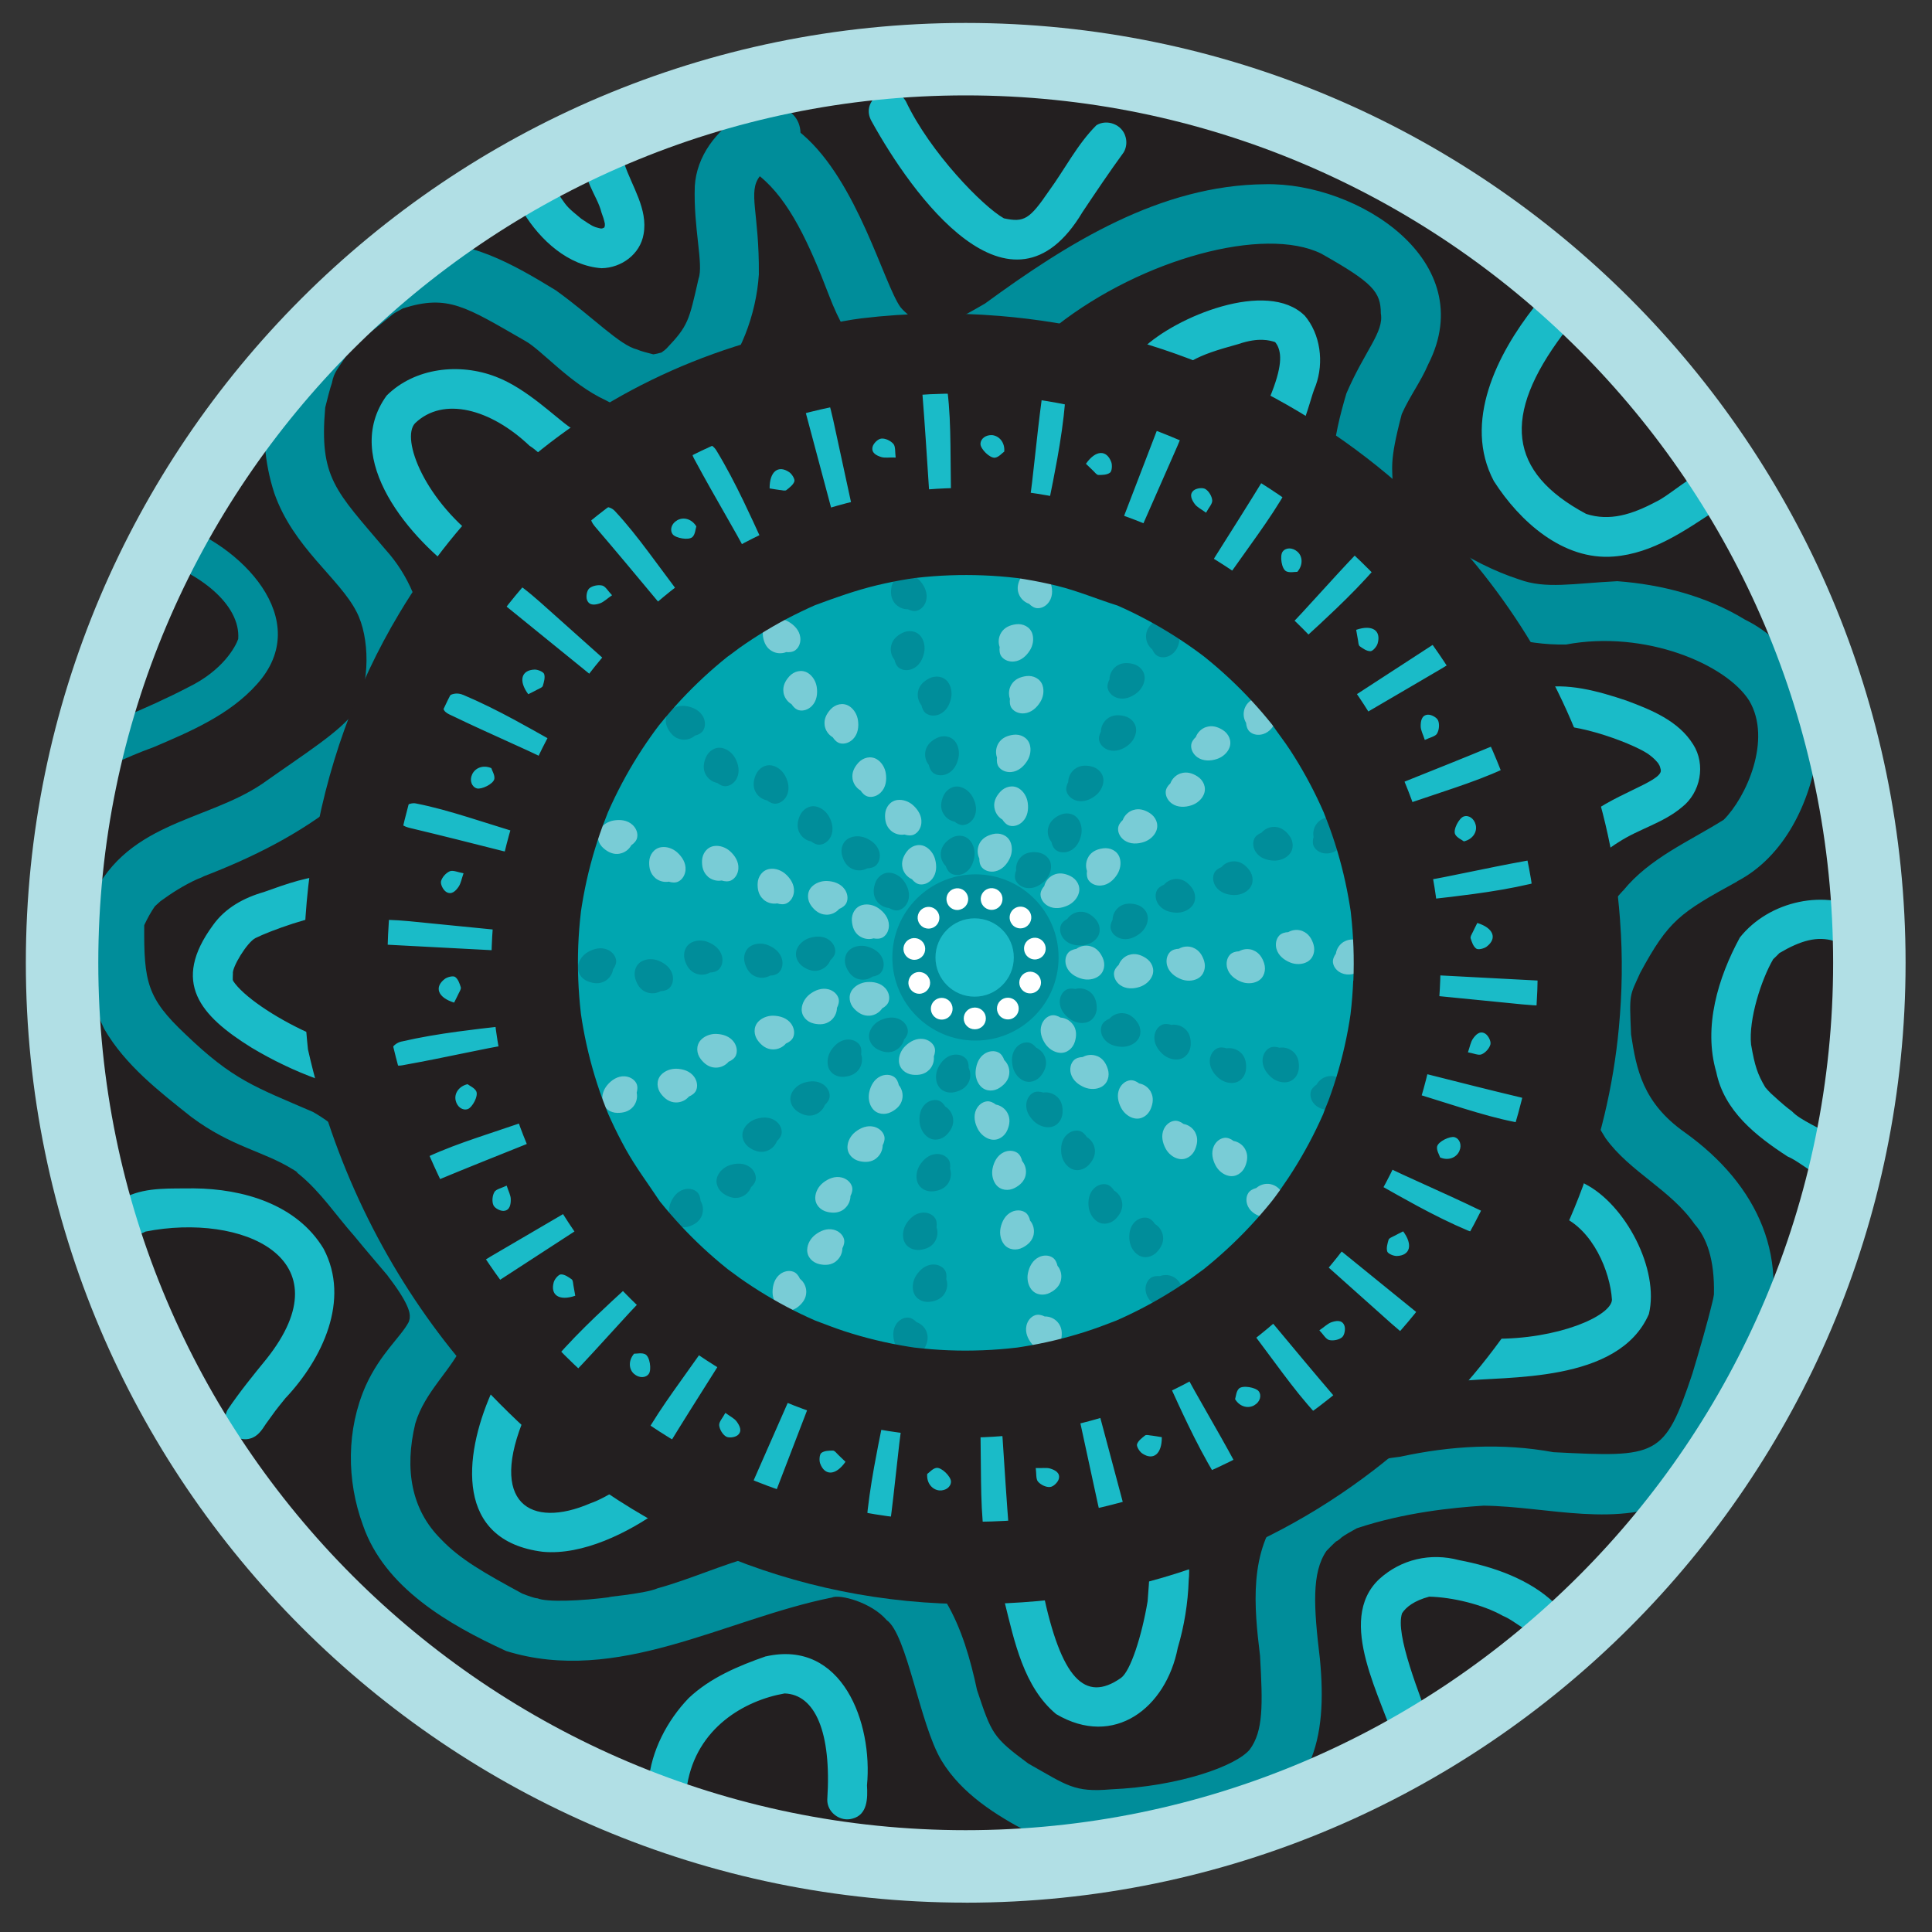
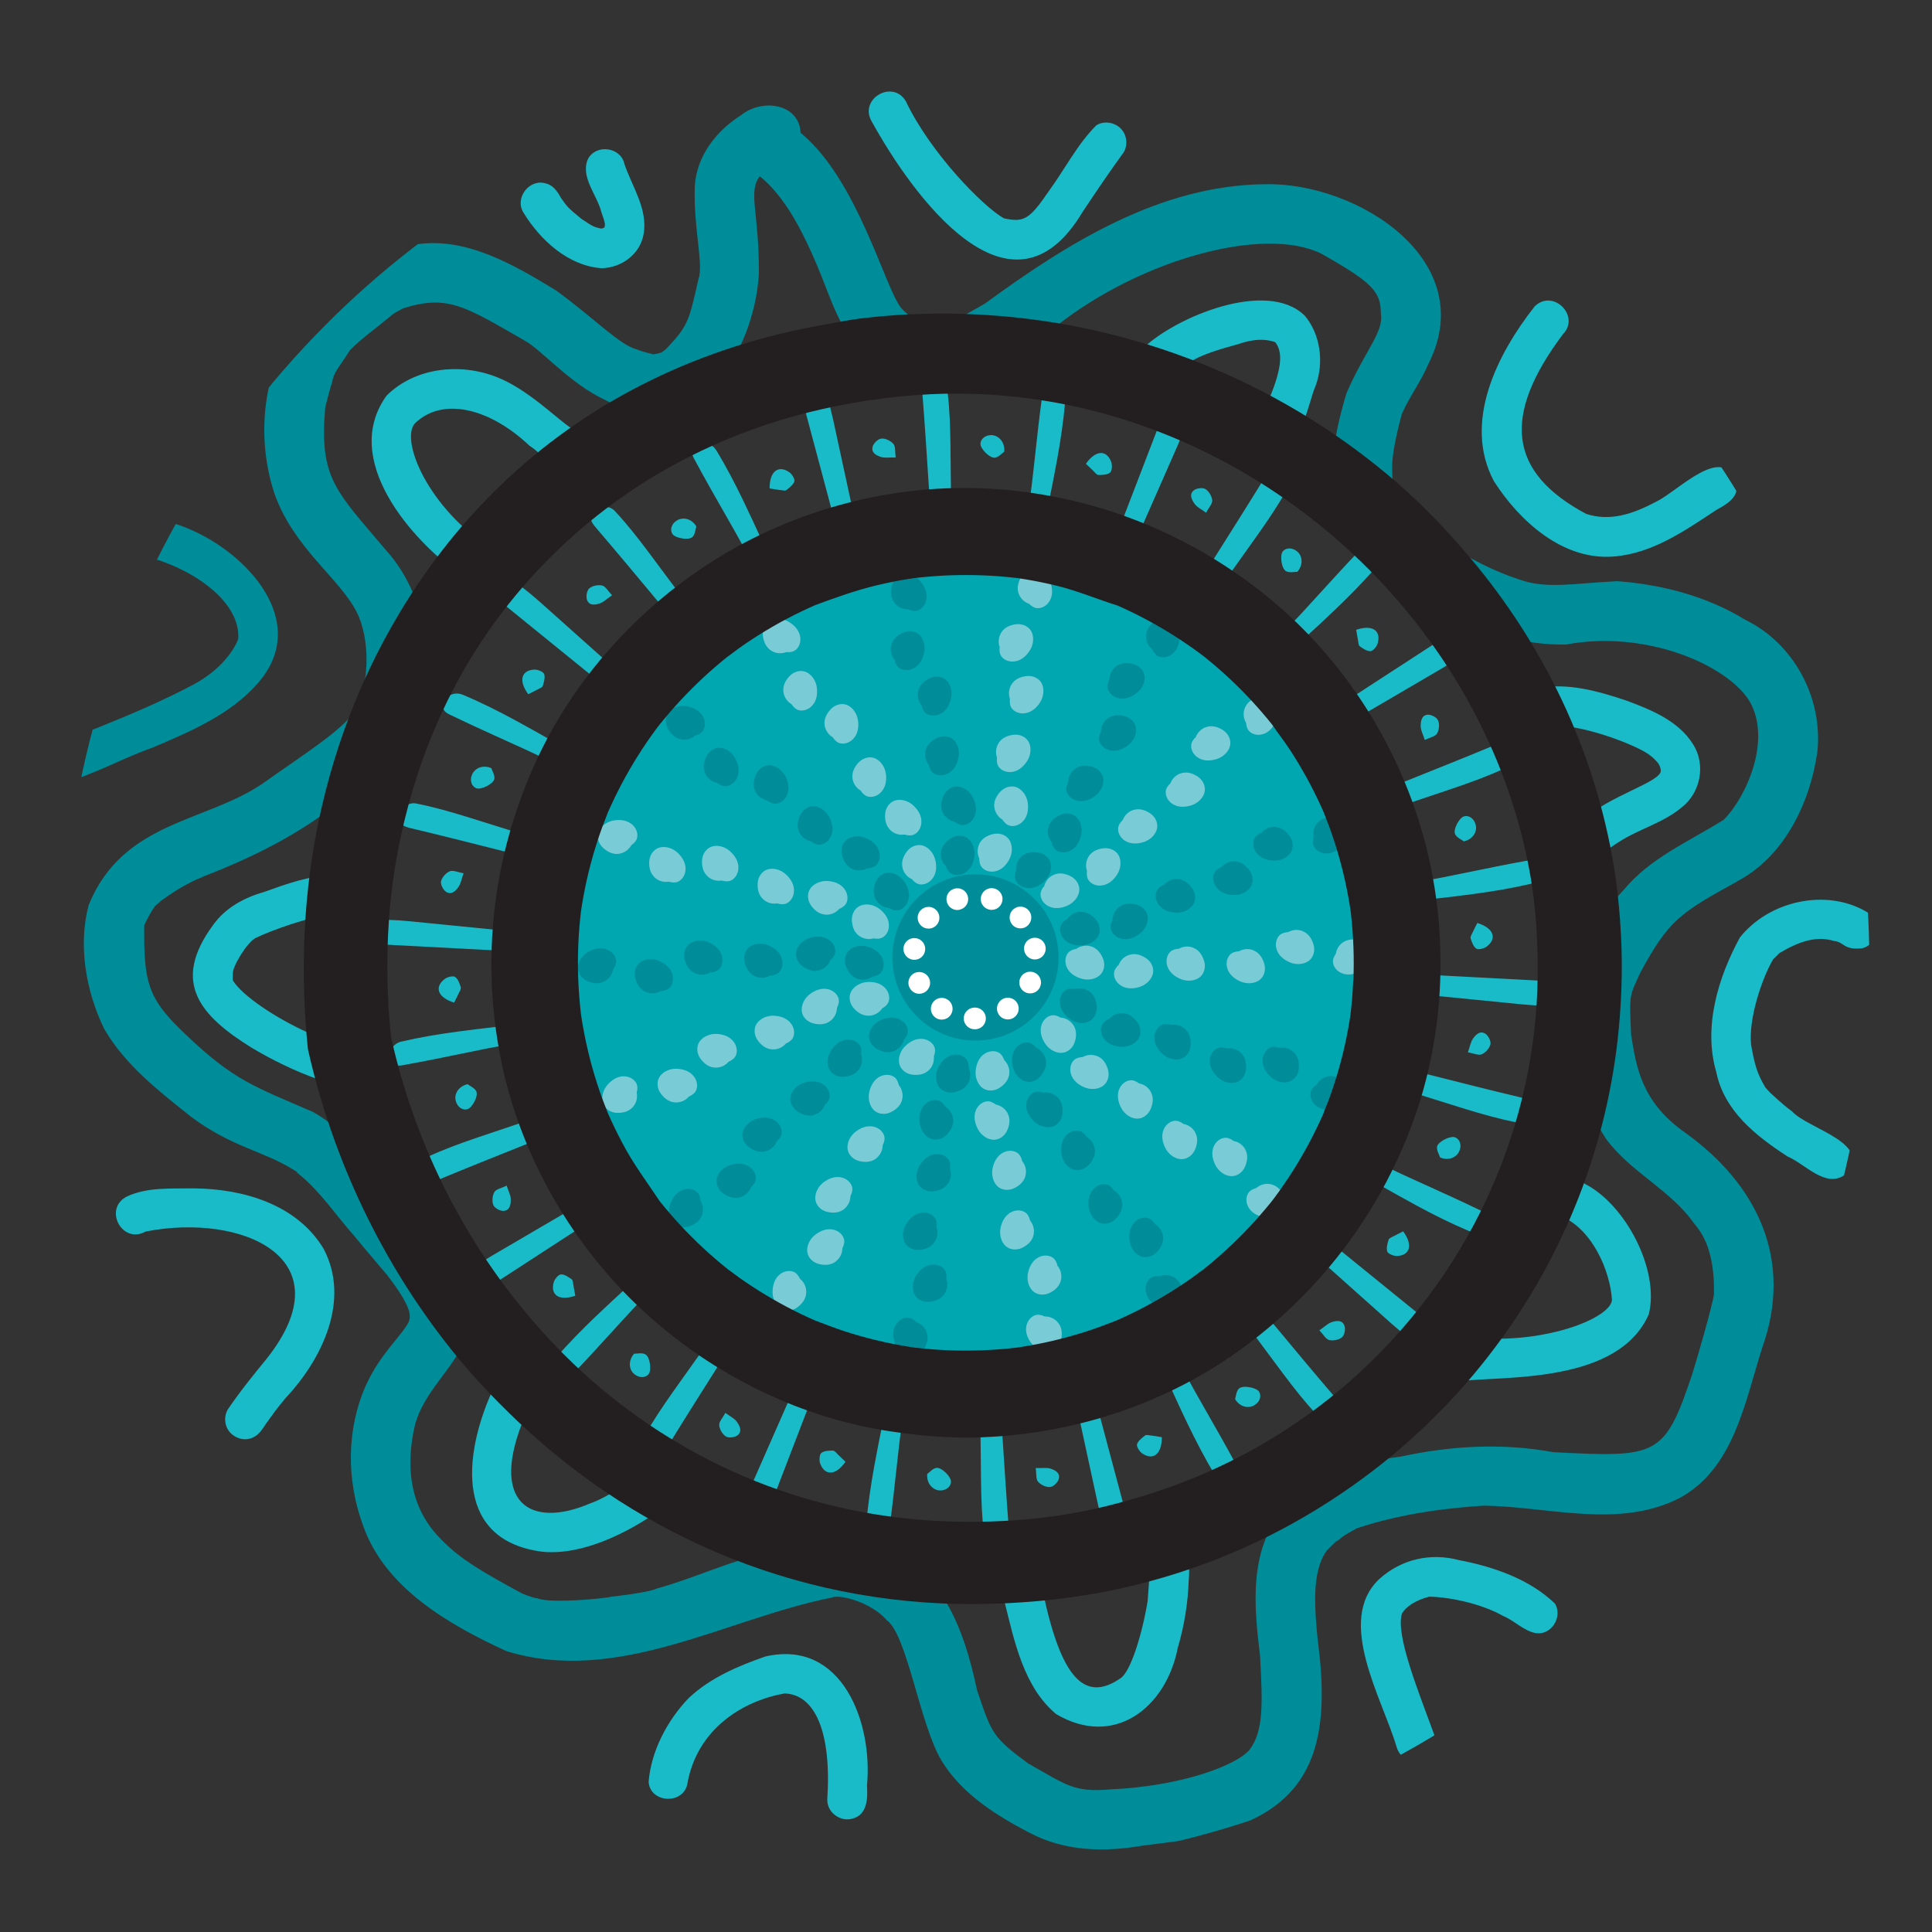
<svg xmlns="http://www.w3.org/2000/svg" id="Layer_3" data-name="Layer 3" viewBox="0 0 400 400">
  <rect x="0" y="0" width="400" height="400" fill="#333333" stroke="none" />
  <defs>
    <style>
      .cls-1 {
        fill: #231f20;
      }

      .cls-2 {
        fill: #00a6b0;
      }

      .cls-3 {
        fill: #b1dfe5;
      }

      .cls-4 {
        fill: #fff;
      }

      .cls-5 {
        fill: none;
      }

      .cls-6 {
        clip-path: url(#clippath-1);
      }

      .cls-7 {
        fill: #008d9a;
      }

      .cls-8 {
        fill: #1abbc8;
      }

      .cls-9 {
        fill: #79ccd6;
      }

      .cls-10 {
        clip-path: url(#clippath);
      }
    </style>
    <clipPath id="clippath">
      <rect class="cls-5" width="400" height="400" />
    </clipPath>
    <clipPath id="clippath-1">
      <circle class="cls-5" cx="199.94" cy="199.33" r="187.09" />
    </clipPath>
  </defs>
  <g class="cls-10">
    <g id="Digital">
      <g class="cls-6">
-         <path class="cls-1" d="M387.03,199.33c0,103.33-83.76,187.09-187.09,187.09S12.85,302.66,12.85,199.33,96.62,12.25,199.94,12.25s187.09,83.76,187.09,187.09Z" />
        <g>
          <g>
            <path class="cls-7" d="M359.63,182.48c9.84-5.1,15.23-16.46,16.66-27.06,1.05-11.08-4.92-22.22-14.99-27.12-7.92-4.86-17.24-7.29-26.45-7.97-9.25.46-14.79,1.67-20.34-.37-9.9-3.19-22.47-11.08-26.16-19.09,0-4.01-.82-4.93,1.84-15.03.02-.06.03-.1.05-.15,1.57-3.56,3.94-6.69,5.46-10.27,10.91-21.42-14.58-37.67-33.69-37.28-21.85.16-41.02,12.24-58.08,24.71-6.2,3.59-5.44,3.02-7.93,3.32-.82.02-3.19-.12-4.22-.16-1.17-.23-2.99-.69-3.75-.84-.57-.5-1.13-1-1.61-1.59-3.47-4.89-8.87-25.88-20.17-35.67-.17-.14-.34-.28-.51-.42-.22-5.98-7.89-7.23-12.31-3.64-5.14,3.23-9.2,8.46-9.58,14.68-.31,8.67,1.85,16.19.78,19.16-1.99,8.77-2.13,9.73-6.66,14.49-.15.14-.3.26-.45.39-.13.09-.25.16-.5.37-.06.03-.07.04-.12.06-.5.16-1.02.25-1.54.35-.05,0-.1,0-.15,0-.92-.24-2.62-.66-3.27-.98-3.7-.91-8.96-6.57-16.86-12.26-8.56-5.23-18.59-11.13-28.95-9.5-9.27.77-16.18,7.66-22.75,13.58-8.71,10.37-10.74,25.19-6.59,37.91,3.93,11.28,13.48,17.6,17.03,24.57,2.75,5.25,2.85,14.8-.31,20.57-3.14,4.29-10.3,8.72-19.29,15.09-11.93,8.01-28.76,7.73-35.85,25.01-2.25,8.42-.57,17.95,3.22,25.71,4.34,7.48,11.32,12.88,17.99,18.18,8.42,6.29,15.02,7.08,21.13,10.93-.07-.06-.14-.13-.21-.2.11.09.22.18.33.27,1.09.63.9.65.43.35.24.19.48.38.71.58,4.43,3.63,7.59,8.46,11.36,12.71,1.48,1.87,9.02,10.65,6.87,8.19,4.35,5.61,4.75,7.76,4.63,8.71,0,.08,0,.09,0,.16-.05.26-.12.5-.2.75-.02.05-.03.05-.05.1-1.64,3.07-5.85,6.47-8.86,13.12-4.01,9.07-3.99,19.57-.59,28.83,4.46,13,17.83,20.66,29.68,26.1,23.04,7.13,45.28-6.64,67.43-11.08,1.64-.74,8.2,1.01,11.33,4.67,4.23,2.95,6.85,21.59,11.35,29.07,4.14,6.86,11.31,11.38,18.28,14.99,7.35,3.87,15.53,4.01,23.54,2.61,5.99-.8,12.11-1.22,17.76-3.52,17.45-5.52,20.37-18.55,18.77-35.13-1.3-10.78-1.72-17.86,1.36-22.34.44-.45,1.26-1.31,2-1.97.18-.06.63-.33,1.16-.85.57-.46,2.23-1.37,3.11-1.86,9.9-3.31,19.94-4.28,26.26-4.69,13.43.16,27.93,4.88,40.58-1.58,11.27-6.12,13.52-19.91,17.11-31.12,6.49-18.14-.95-33.82-16.05-44.59-8.72-6.16-10.01-13.11-11.1-20.24-.39-8.79-.32-7.85,1.9-12.81,5.87-10.86,8.23-12.4,20.05-18.88ZM336,184.42c-13.4,14.45-13.92,34.93-3.57,51.25,5.03,6.98,13.47,10.64,18.41,17.77,2.45,2.72,4.19,7.26,4.01,14.57-.04.18-.09.48-.16.92-1.25,5.23-2.77,10.39-4.32,15.54-5.78,17.24-7.21,17.28-28.75,16.19-10.61-1.95-21.24-1.34-31.73.94-9.05,1.07-18.19,4.1-24.36,11.14-7.01,8.41-5.89,19.95-4.65,30.08.57,10.22.68,15.58-2.13,19.4-2.82,3.4-14.54,7.63-28.8,8.25-7.6.65-9.01-.82-17.04-5.34-7.41-5.47-7.6-6.18-10.63-15.23-2.72-12.79-7.4-25.73-20.96-30.25-8.2-3.2-16.98.2-24.99,2.47-6.88,1.83-13.36,4.84-20.21,6.73-2.68,1.2-12.74,1.98-9.5,1.78-6.31.85-13.43,1.11-15.33.29-.68-.03-2.18-.6-3.17-.99-7.81-4.25-12.84-7.06-16.82-11.26-6.11-6.06-7.62-14.42-5.31-23.98,3.99-13.31,22.05-17.53,1.77-40.79-7.4-8.08-13.23-18.13-22.95-23.68-12.09-5.22-16.55-6.6-26.45-16.12-7.88-7.42-8.59-10.78-8.5-22.51.01-.04.03-.09.04-.13.63-1.33,1.33-2.63,2.17-3.83.45-.39.9-.8,1.18-1.07,2.36-1.72,4.84-3.28,7.49-4.5.9-.33,1.41-.58,1.47-.64,10.15-3.91,19.83-8.74,28.34-15.6,4.87-3.79,10.66-7.12,13.75-12.65,6.39-12.46,5.07-28.79-4.44-39.33-10.39-12.28-13.79-14.85-12.53-29.46.34-1.36,1.04-4.17,1.38-5.05.5-2.56,1.2-2.79,3.76-6.85,2.5-2.52,5.45-4.57,8.17-6.85.3-.24.46-.37.64-.52.11-.08.19-.14.38-.28.48-.26,1.25-.68,1.78-.99,9.31-2.94,12.92-.37,25.26,6.72,3.37,1.83,9.29,8.87,16.67,12.29,18.45,10.07,30.68-9.59,31.74-26.01.12-12.86-2.35-17.08.2-20.35,6.11,4.95,10.23,13.96,14.3,24.6,4.11,10.75,9.39,17.2,21.57,17.32,9.91,1.01,18.22-5.5,25.73-11.08,17.63-13.77,42.82-20.6,54.62-14.83,10.75,6.06,12.33,7.93,12.36,12.4.67,3.87-3.32,7.68-7.13,16.55-2.63,8.86-4.97,19.63.19,27.99,10.14,13.56,28.03,24.34,45.28,24,16.39-3.07,33.19,4.09,37.94,11.65,4.75,8.05-.64,20-5.29,24.63-7.19,4.52-15.34,7.92-20.83,14.68ZM36.11,108.4c-6.03-3.44-10.89,4.38-4.43,7.2,9.49,2.86,18.15,9.5,17.64,16.69-.55,1.58-3.13,6.49-10.35,10-8.91,4.65-18.24,8.13-26.32,11.42-5.15,1.43-3,9.31,2.18,7.92,7.7-2.74,10.35-4.54,17.01-6.95,7.61-3.25,15.65-6.66,21.28-12.94,12.27-13.48-3.59-29.23-17.01-33.34Z" />
            <path class="cls-8" d="M59.17,289.38c-2.57,3.19-1.81,2.23-4.12,5.42-.83,1.28-1.68,2.6-3.24,3.03-2.1.62-4.51-.74-5.05-2.87-.29-1.06-.14-2.22.41-3.16,2.47-3.65,5.25-7.07,8.03-10.48,16.56-20.85-5.1-30.27-25.06-26.34-4.86,2.73-8.83-4.73-3.86-7.26,4.26-1.99,9.24-1.6,13.84-1.68,10.18.08,21.32,3.28,26.87,12.49,5.62,10.61-.29,22.84-7.8,30.85ZM133.4,306.05c-3.96.89-7.32,3.86-11.21,5.21-12.31,5.31-21.22.03-13.44-18.22,3.7-5.98-4.24-11.03-7.08-4.51-5.7,13.02-7.48,30.47,10.71,32.75,8.28.77,17.7-3.96,24.25-8.65,2.19-2.49.04-6.69-3.23-6.6ZM158.54,342.93c-5.7,1.99-11.5,4.43-15.94,8.63-4.44,4.59-7.81,11-8.31,17.38.34,4.33,6.99,4.74,7.99.55,1.98-11.75,11.85-17.43,20.16-18.88,6.31.2,9.75,8.01,8.84,21.96-.07,2.65,2.67,4.69,5.2,3.96,3.14-.8,3.18-4.23,3.02-6.88,1.24-12.93-5.12-30.29-20.95-26.71ZM243.68,320.79c-2.53-1.26-5.78.95-5.69,3.75.12,1.14-.37,6.35-.39,6.99-1.22,7.27-3.55,14.44-5.5,15.86-7.51,5.27-12.41.09-16.19-17.9-1.44-5.16-9.31-2.99-7.92,2.18,2.02,8.13,3.96,17.63,10.68,23.22,12,7.08,22.75-1.29,25.17-13.71,1.35-4.55,2.11-9.26,2.27-14,.23-2.36.25-5.49-2.45-6.41ZM321.92,331.99c-5.23-5.05-12.76-7.64-19.83-8.98-5.91-1.58-11.99-.21-16.54,3.93-9.11,8.58.69,24.83,3.57,34.66,1.45,5.15,9.3,3,7.92-2.18-3.34-9.15-8.21-21.03-6.76-25.41.83-1.29,2.53-2.62,5.63-3.44,4.71.11,11.05,1.59,15.28,3.99,2.32.94,4.2,3.03,6.64,3.53,3.26.67,5.83-3.33,4.09-6.11ZM328.1,245.09c-4.67-3.48-9.75,3.59-4.8,6.74,6.47,2.79,10.07,11.38,10.44,17.29-.21,3.39-11.26,8.2-24.48,8.05-2.75.47-6.01.05-8.41,1.6-2.73,1.84-1.75,6.41,1.4,7.18,9.45-1.1,32.82.57,39.13-13.88,2.24-9.26-4.88-22.74-13.28-26.98ZM386.51,188.82c-8.43-5.01-20.3-2.28-26.29,5.28-4.51,8.29-7.62,18.52-4.88,27.87,1.63,8.05,8.23,13.23,14.76,17.47,3.61,1.51,7.81,6.6,11.78,3.84,6.39-6.51-7.41-9.45-10.84-13.16-1.26-.95-1.76-1.34-4.37-3.72-.41-.4-.81-.83-1.18-1.27-1.62-2.75-2.18-4.42-2.95-8.88-.54-5.18,2.12-13.46,4.58-17.66.4-.37.99-.95,1.3-1.28,4.48-2.63,7.85-3.54,11.3-2.49,2.1.17,1.92,1.95,5.81,1.51,3.41-.81,4.07-5.83.98-7.51ZM350.55,154.13c-3.02-4.89-8.67-7.17-13.84-9.09-5.79-1.94-12.36-3.81-18.43-2.5-4.09,1.46-2.74,8.02,1.58,7.86,6.22-1.2,19.6,4.05,21.89,6.09.58.44,1.09.96,1.55,1.52.11.18.22.36.31.54.1.26.16.53.23.8,0,.17,0,.35-.03.52.01-.11.03-.26.05-.42,0,.02.01.03.01.05.03,2.48-10.2,4.89-16.94,10.73-1.88,2.11-.56,5.8,2.13,6.45,2.39.7,4.17-1.21,6.07-2.33,4.18-2.73,9.23-3.96,13.08-7.22,3.89-3.03,4.99-8.83,2.34-13.01ZM359.5,100.21c-2.52-8.83-12.17,1.59-16.6,3.65-5.07,2.7-9.67,4.1-14.5,2.54-16.25-8.69-17.39-20.38-4.86-37.14,3.78-3.79-2-9.58-5.81-5.81-7.74,9.83-14.91,23.96-8.44,36.16,5.32,8.32,14.32,16.47,24.83,15.61,8.08-.64,14.78-5.4,21.34-9.71,2.03-1.1,4.62-2.58,4.03-5.3ZM233.04,28.37c-.64-2.55-3.79-3.8-6.03-2.45-3.94,3.91-6.57,9.15-9.86,13.65-3.97,5.79-5.09,6.55-9.31,5.63-4.36-2.46-15.27-13.63-20.29-24.23-2.71-4.61-9.77-.51-7.09,4.15,8.34,15.11,28.78,43.73,43.66,18.79,2.78-4.16,5.57-8.32,8.52-12.36.56-.94.7-2.11.41-3.16ZM129.26,33.86c-.82-3.43-5.82-4.07-7.51-.98-1.7,3.73,1.9,7.48,2.77,11.09.29.76.55,1.54.71,2.34,0,.15,0,.29,0,.44-.03.12-.07.23-.11.35-.08.04-.17.08-.25.12-.05.02-.06.02-.12.05-.06.02-.12.03-.19.04-.08,0-.16,0-.24-.01-.31-.07-.74-.18-1.12-.3-.07-.03-.07-.03-.17-.08-.54-.17-2.08-1.22-2.68-1.63-2.73-2.24-2.94-2.47-4.24-4.37-.7-1.28-1.59-2.59-3.1-2.94-3.4-1.06-6.53,3.02-4.64,6.03,3.46,5.68,9.28,11.04,16.19,11.52,4.12-.08,7.98-2.89,8.69-7.06.93-5.2-2.42-9.86-4-14.61ZM63.94,213.88c-7.26-3.29-13.71-7.76-15.67-10.79-.03-.08-.06-.16-.08-.24,0-.42,0-.84.03-1.25-.23-1.26,2.9-6.49,4.68-7.39,3.02-1.51,12.32-4.87,16.11-4.82,5.35,0,5.36-8.18,0-8.21-5.02.11-9.72,1.84-14.39,3.51-4.15,1.19-8,3.29-10.54,6.88-8.65,11.79-2.71,18.69,8.02,25.35,4.3,2.57,8.83,4.76,13.54,6.47,2.31,1,5.48,2.16,7.2-.41,4.08-6.95-7.29-7.55-8.89-9.07ZM118.13,88.56c-3.06-2.05-9.06-8.14-15.47-10.56-7.49-2.9-16.76-1.91-22.61,3.9-9.55,13.18,5.01,29.91,15.72,37.43,3.94,1.92,7.67-3.69,4.49-6.66-12.37-8.85-17.3-21.86-14.34-25.03,5.86-5.66,15.69-2.96,23.7,4.64,2.79,1.75,5.36,5.58,8.99,4.82,4.6-1.6,3.42-6.81-.48-8.54ZM270.09,65.32c-7.78-7.59-26.71.3-33.45,6.8-1.8,1.89-4.68,3.57-4.77,6.43-.12,3.53,4.59,5.48,7.01,2.9,6.4-6.74,8.64-7.76,17.5-10.21,4.3-1.48,6.56-.73,7.55-.44.06.06.13.11.19.17.12.19.26.37.36.57.81,1.64,1.1,4.29-1.64,10.87-.95,2.65-3.1,6.23-.06,8.33,6.66,3.98,7.8-6.8,9.64-10.96,1.71-4.76.99-10.58-2.33-14.48Z" />
          </g>
          <path class="cls-8" d="M294.53,205.75c-.05-2.85.93-3.92,3.68-3.8l21.46,1.13c1.35.07,2.77,0,3.01,1.9.18,1.42-1.51,3.3-3.06,3.25-2.98-.08-5.96-.44-8.93-.73l-12.84-1.27c-1.14-.11-2.27-.32-3.32-.47ZM313.73,232.32c1.61.32,3.46-1.1,3.59-2.53.09-1.78-1.04-2.24-2.47-2.58-6.38-1.52-12.73-3.13-19.09-4.74-2.21-.55-4.18.12-4.57,1.54-.28,1.12.62,2,2.93,2.7,2.94.92,5.92,1.85,8.89,2.78,3.55,1.09,7.13,2.13,10.74,2.83ZM304.02,254.81c1.73.74,3.51-.13,3.98-1.61.6-1.88-.84-2.28-2.02-2.85-6.95-3.37-16.19-7.33-18.47-8.58-1.59-.86-3.3-.83-3.99.14-.83,1.17-.47,1.95,1.74,3.21,2.7,1.53,5.41,3.06,8.15,4.54,3.47,1.87,7,3.64,10.61,5.16ZM288.55,255.93c-.39.22-.96.41-1.06.75-.23.78-.51,1.73-.27,2.44.16.46,1.31.94,1.99.92,2.73-.1,3.38-2.29,1.3-5.1-.79.4-1.39.68-1.96,1ZM302.14,238.31c.57-1.23.08-2.55-.99-2.87-.92-.27-3.42.89-3.62,1.97-.13.77.47,1.7.63,2.23,1.76.74,3.38.01,3.98-1.32ZM306.75,218.29c.8-.33,1.62-1.25,1.83-2.07.15-.66-.45-1.82-1.07-2.21-1.15-.72-2.03.29-2.57,1.07-.46.68-.61,1.6-1.02,2.79,1.16.2,2.17.69,2.83.42ZM275.12,262.46l9.62,8.59c2.23,1.98,4.42,4.03,6.79,5.85,1.24.97,3.69.42,4.37-.84.94-1.67-.25-2.45-1.3-3.3l-16.68-13.54c-2.14-1.7-3.62-1.47-5.21.91.77.74,1.55,1.58,2.41,2.34ZM272.6,292.88c1.11,1.2,3.45,1.14,4.38.06,1.12-1.39.48-2.42-.49-3.54-4.27-4.98-8.46-10.02-12.66-15.06-1.47-1.75-3.46-2.36-4.61-1.44-.89.74-.68,1.98.78,3.91,1.84,2.47,3.7,4.97,5.56,7.47,2.23,2.97,4.52,5.91,7.03,8.59ZM251.55,305.39c.97,1.61,2.92,1.94,4.16,1.03,1.59-1.17.65-2.34.04-3.5-3.65-6.8-8.81-15.43-9.93-17.79-.78-1.63-2.18-2.61-3.31-2.22-1.36.46-1.52,1.31-.47,3.62,1.29,2.82,2.58,5.66,3.94,8.46,1.72,3.55,3.53,7.05,5.57,10.4ZM238.36,297.22c-.44-.05-1.02-.23-1.29-.02-.64.51-1.43,1.1-1.66,1.81-.14.47.51,1.53,1.08,1.91,2.27,1.54,4.08.13,4.05-3.37-.87-.14-1.52-.26-2.17-.34ZM259.7,290.93c1.18-.67,1.57-2.01.89-2.9-.59-.76-3.3-1.3-4.09-.53-.56.55-.62,1.65-.79,2.18.99,1.63,2.73,1.99,3.99,1.26ZM275.2,277.44c.83.2,2.06-.04,2.69-.6.5-.46.72-1.73.44-2.42-.5-1.26-1.81-.96-2.71-.65-.77.29-1.42.95-2.46,1.66.82.84,1.34,1.84,2.04,2.01ZM223.67,294.61l2.73,12.61c.64,2.92,1.21,5.86,2.05,8.72.44,1.51,2.74,2.51,4.03,1.88,1.74-.8,1.24-2.13.89-3.44l-5.54-20.75c-.73-2.63-2.06-3.32-4.74-2.32.18,1.05.33,2.19.57,3.31ZM203.73,317.72c.19,1.61,2.11,3.02,3.5,2.62,1.72-.46,1.81-1.66,1.69-3.14-.52-6.54-.93-13.08-1.36-19.62-.16-2.26-1.41-4-2.87-3.85-1.16.06-1.72,1.18-1.68,3.59.03,3.08.06,6.2.1,9.31.05,3.72.17,7.44.62,11.09ZM179.36,315.45c-.16,1.87,1.21,3.35,2.76,3.32,1.98-.07,1.91-1.55,2.09-2.85,1.04-7.65,1.93-17.65,2.42-20.22.32-1.79-.24-3.35-1.38-3.71-1.37-.46-1.99.12-2.5,2.61-.62,3.04-1.23,6.09-1.78,9.16-.69,3.88-1.28,7.78-1.61,11.7ZM173.48,301.13c-.32-.31-.68-.8-1.03-.8-.81,0-1.8.02-2.4.49-.39.3-.48,1.54-.25,2.17.94,2.56,3.2,2.59,5.25-.34-.63-.6-1.1-1.06-1.57-1.51ZM194.46,308.58c1.35.09,2.45-.75,2.43-1.87-.03-1-1.91-2.93-3-2.8-.77.1-1.47.95-1.92,1.26-.16,1.9,1.04,3.25,2.49,3.41ZM214.92,306.77c.56.65,1.69,1.2,2.52,1.09.68-.07,1.6-.98,1.78-1.69.33-1.31-.9-1.85-1.81-2.13-.79-.23-1.7-.03-2.97-.1.16,1.16,0,2.27.47,2.82ZM163.13,290.36l-5.2,11.82c-1.19,2.74-2.47,5.46-3.46,8.27-.53,1.47.76,3.59,2.16,3.9,1.86.42,2.25-1,2.74-2.25l7.71-20.06c.95-2.54.27-3.88-2.46-4.69-.47.96-1.02,1.97-1.48,3.02ZM133.4,297.36c-.82,1.45-.01,3.61,1.32,4.15,1.65.66,2.43-.26,3.2-1.52,3.42-5.59,6.93-11.13,10.43-16.67,1.2-1.91,1.23-4.09-.03-4.84-1-.59-2.11,0-3.49,1.96-1.78,2.51-3.59,5.05-5.4,7.59-2.14,3.04-4.23,6.12-6.02,9.33ZM115.05,281.16c-1.22,1.41-1.01,3.43.29,4.29,1.63,1.12,2.45-.13,3.36-1.07,5.35-5.57,11.95-13.13,13.86-14.92,1.31-1.25,1.79-2.87,1.06-3.8-.83-1.18-1.68-1.08-3.55.63-2.29,2.09-4.58,4.2-6.83,6.36-2.84,2.73-5.62,5.54-8.18,8.51ZM118.72,266.12c-.08-.44-.08-1.05-.36-1.25-.66-.47-1.46-1.04-2.23-1.02-.5.02-1.3.96-1.48,1.61-.75,2.63,1.07,3.97,4.45,2.81-.15-.86-.26-1.5-.38-2.15ZM131.3,284.47c1.03.88,2.41.86,3.05-.06.56-.82.22-3.54-.77-4.03-.7-.35-1.74-.1-2.3-.11-1.24,1.43-1.1,3.27.02,4.2ZM148.9,295.08c.07.85.7,1.91,1.42,2.34.58.35,1.85.18,2.41-.28,1.04-.85.36-2.03-.2-2.81-.49-.68-1.34-1.06-2.35-1.81-.55,1.04-1.34,1.85-1.28,2.56ZM116.66,251.32l-11.14,6.52c-2.57,1.52-5.2,2.97-7.65,4.66-1.29.88-1.49,3.35-.54,4.42,1.26,1.43,2.4.52,3.53-.21l18.02-11.71c1.14-.75,1.76-1.5,1.87-2.33.14-.85-.23-1.79-1.12-2.91-.95.5-1.98,1-2.97,1.57ZM88.48,239.54c-1.52.69-2.14,2.92-1.37,4.14.95,1.5,2.12,1.22,3.48.65,6.05-2.52,12.14-4.94,18.23-7.38,2.09-.85,3.39-2.59,2.81-3.94-.47-1.06-1.7-1.24-3.98-.46-2.92.98-5.87,1.98-8.82,2.97-3.52,1.2-7.02,2.47-10.35,4.02ZM83.15,215.63c-1.83.42-2.83,2.18-2.29,3.64.66,1.87,2.05,1.34,3.34,1.12,7.6-1.36,17.39-3.58,19.98-3.9,1.79-.24,3.14-1.26,3.1-2.45-.01-1.44-.72-1.86-3.25-1.58-3.08.34-6.17.7-9.26,1.12-3.91.53-7.8,1.17-11.63,2.06ZM94.99,205.63c.19-.4.51-.89.41-1.23-.24-.77-.55-1.7-1.18-2.14-.41-.28-1.61.01-2.15.43-2.2,1.69-1.44,3.84,1.95,4.89.39-.79.7-1.37.97-1.96ZM94.35,227.88c.31,1.32,1.45,2.11,2.5,1.74.93-.33,2.26-2.73,1.74-3.71-.37-.69-1.35-1.1-1.79-1.44-1.85.43-2.81,1.99-2.45,3.41ZM102.37,246.79c-.44.73-.55,1.95-.22,2.72.27.63,1.39,1.23,2.12,1.19,1.34-.08,1.49-1.43,1.48-2.39,0-.84-.47-1.64-.85-2.84-1.05.52-2.17.71-2.54,1.32ZM102.03,192.44l-12.84-1.27c-2.97-.29-5.95-.65-8.93-.73-1.55-.05-3.23,1.83-3.06,3.25.24,1.9,1.66,1.83,3.01,1.9l21.46,1.13c2.75.12,3.72-.95,3.68-3.8-1.06-.15-2.19-.36-3.32-.47ZM86.15,166.35c-1.61-.32-3.46,1.1-3.59,2.53-.09,1.78,1.04,2.24,2.47,2.58,6.38,1.52,12.73,3.13,19.09,4.74,2.21.55,4.18-.12,4.57-1.54.28-1.12-.62-2-2.93-2.7-2.94-.92-5.92-1.85-8.89-2.78-3.55-1.09-7.13-2.13-10.74-2.83ZM95.86,143.86c-1.73-.74-3.51.13-3.98,1.61-.6,1.88.84,2.28,2.02,2.85,6.95,3.37,16.19,7.33,18.47,8.58,1.59.86,3.3.83,3.99-.14.83-1.17.47-1.95-1.74-3.21-2.7-1.53-5.41-3.06-8.15-4.54-3.47-1.87-7-3.64-10.61-5.16ZM111.33,142.74c.39-.22.96-.41,1.06-.75.23-.78.51-1.73.27-2.44-.16-.46-1.31-.94-1.99-.92-2.73.1-3.38,2.29-1.3,5.1.79-.4,1.39-.68,1.96-1ZM97.74,160.36c-.57,1.23-.08,2.55.99,2.87.92.27,3.42-.89,3.62-1.97.13-.77-.47-1.7-.63-2.23-1.76-.74-3.38-.01-3.98,1.32ZM93.14,180.38c-.8.33-1.62,1.25-1.83,2.07-.15.66.45,1.82,1.07,2.21,1.15.72,2.03-.29,2.57-1.07.46-.68.61-1.6,1.02-2.79-1.16-.2-2.17-.69-2.83-.42ZM124.76,136.21l-9.62-8.59c-2.23-1.98-4.42-4.03-6.79-5.85-1.24-.97-3.69-.42-4.37.84-.94,1.67.25,2.45,1.3,3.3l16.68,13.54c2.14,1.7,3.62,1.47,5.21-.91-.77-.74-1.55-1.58-2.41-2.34ZM127.28,105.78c-1.11-1.2-3.45-1.14-4.38-.06-1.12,1.39-.48,2.42.49,3.54,4.27,4.98,8.46,10.02,12.66,15.06,1.47,1.75,3.46,2.36,4.61,1.44.89-.74.68-1.98-.78-3.91-1.84-2.47-3.7-4.97-5.56-7.47-2.23-2.97-4.52-5.91-7.03-8.59ZM148.33,93.28c-.97-1.61-2.92-1.94-4.16-1.03-1.59,1.17-.65,2.34-.04,3.5,3.65,6.8,8.81,15.43,9.93,17.79.78,1.63,2.18,2.61,3.31,2.22,1.36-.46,1.52-1.31.47-3.62-1.29-2.82-2.58-5.65-3.94-8.46-1.72-3.55-3.53-7.05-5.57-10.4ZM161.52,101.45c.44.05,1.02.23,1.29.02.64-.51,1.43-1.1,1.66-1.81.14-.47-.51-1.53-1.08-1.91-2.27-1.54-4.08-.13-4.05,3.37.87.14,1.52.26,2.17.34ZM140.18,107.74c-1.18.67-1.57,2.01-.89,2.9.59.76,3.3,1.3,4.09.53.56-.55.61-1.65.79-2.18-.99-1.63-2.73-1.99-3.99-1.26ZM124.68,121.23c-.83-.2-2.06.04-2.69.6-.5.46-.72,1.73-.44,2.42.5,1.26,1.81.96,2.71.65.77-.29,1.42-.95,2.46-1.66-.82-.84-1.34-1.84-2.04-2.01ZM176.21,104.05l-2.73-12.61c-.64-2.92-1.21-5.86-2.05-8.72-.44-1.51-2.74-2.51-4.03-1.88-1.74.8-1.24,2.13-.89,3.44l5.54,20.75c.73,2.63,2.06,3.32,4.74,2.32-.18-1.05-.33-2.19-.57-3.31ZM196.16,80.95c-.19-1.61-2.11-3.02-3.5-2.62-1.72.46-1.81,1.66-1.69,3.14.52,6.54.93,13.08,1.36,19.62.16,2.26,1.41,4,2.87,3.85,1.16-.06,1.72-1.18,1.68-3.59-.03-3.08-.06-6.2-.1-9.31-.05-3.72-.17-7.44-.62-11.09ZM220.52,83.22c.16-1.87-1.21-3.35-2.76-3.32-1.98.07-1.91,1.55-2.09,2.85-1.04,7.65-1.93,17.65-2.42,20.22-.32,1.79.24,3.35,1.38,3.71,1.37.46,1.99-.12,2.5-2.61.62-3.04,1.23-6.09,1.78-9.16.69-3.88,1.28-7.78,1.61-11.7ZM226.4,97.54c.32.31.68.8,1.03.8.81,0,1.8-.02,2.4-.49.39-.3.48-1.54.25-2.17-.94-2.56-3.2-2.59-5.25.34.63.6,1.1,1.06,1.57,1.51ZM205.43,90.09c-1.35-.09-2.45.75-2.43,1.87.03,1,1.91,2.93,3,2.8.77-.1,1.47-.95,1.92-1.26.16-1.9-1.04-3.25-2.49-3.41ZM184.96,91.9c-.56-.65-1.69-1.2-2.52-1.09-.68.07-1.6.98-1.78,1.69-.33,1.31.9,1.85,1.81,2.13.79.23,1.7.03,2.97.1-.16-1.16,0-2.27-.47-2.82ZM236.75,108.31l5.2-11.82c1.19-2.74,2.47-5.46,3.46-8.27.53-1.47-.76-3.59-2.16-3.9-1.86-.42-2.25,1-2.74,2.25l-7.71,20.06c-.95,2.54-.27,3.88,2.46,4.69.47-.96,1.02-1.97,1.48-3.02ZM266.48,101.31c.82-1.45.01-3.61-1.32-4.15-1.65-.66-2.43.26-3.2,1.52-3.42,5.59-6.93,11.13-10.43,16.67-1.2,1.91-1.23,4.09.03,4.84,1,.59,2.11,0,3.49-1.96,1.78-2.51,3.59-5.05,5.4-7.59,2.14-3.04,4.23-6.12,6.02-9.33ZM284.83,117.51c1.22-1.41,1.01-3.43-.29-4.29-1.63-1.12-2.45.13-3.36,1.07-5.35,5.57-11.95,13.13-13.86,14.92-1.31,1.25-1.79,2.87-1.06,3.8.83,1.18,1.68,1.08,3.55-.63,2.29-2.09,4.58-4.2,6.83-6.36,2.84-2.73,5.62-5.54,8.18-8.51ZM281.16,132.55c.08.44.08,1.05.36,1.25.66.47,1.46,1.04,2.23,1.02.5-.02,1.3-.96,1.48-1.61.75-2.63-1.07-3.97-4.45-2.81.15.86.26,1.5.38,2.15ZM268.58,114.19c-1.03-.88-2.41-.86-3.05.06-.56.82-.22,3.54.77,4.03.7.35,1.74.1,2.3.11,1.24-1.43,1.1-3.27-.02-4.2ZM250.98,103.59c-.07-.85-.7-1.91-1.42-2.34-.58-.35-1.85-.18-2.41.28-1.04.85-.36,2.03.2,2.81.49.68,1.34,1.06,2.35,1.81.55-1.04,1.34-1.85,1.28-2.56ZM283.22,147.35l11.14-6.52c2.57-1.52,5.2-2.97,7.65-4.66,1.29-.88,1.49-3.35.54-4.42-1.26-1.43-2.4-.52-3.53.21l-18.02,11.71c-1.14.75-1.76,1.5-1.87,2.33-.14.85.23,1.79,1.12,2.91.95-.5,1.98-1,2.97-1.57ZM311.41,159.13c1.52-.69,2.14-2.92,1.37-4.14-.95-1.5-2.12-1.22-3.48-.65-6.05,2.52-12.14,4.94-18.23,7.38-2.09.85-3.39,2.59-2.81,3.94.47,1.06,1.7,1.24,3.98.46,2.92-.98,5.87-1.98,8.82-2.97,3.52-1.2,7.02-2.47,10.35-4.02ZM316.73,183.04c1.83-.42,2.83-2.18,2.29-3.64-.66-1.87-2.05-1.34-3.34-1.12-7.6,1.36-17.39,3.58-19.98,3.9-1.79.24-3.14,1.26-3.1,2.45.01,1.44.72,1.86,3.25,1.58,3.08-.34,6.17-.7,9.26-1.12,3.91-.53,7.8-1.17,11.63-2.06ZM304.89,193.04c-.19.4-.51.89-.41,1.23.24.77.55,1.71,1.18,2.14.41.28,1.61-.01,2.15-.43,2.2-1.69,1.44-3.84-1.95-4.89-.39.79-.7,1.37-.97,1.96ZM305.53,170.79c-.31-1.32-1.45-2.11-2.5-1.74-.93.33-2.26,2.73-1.74,3.71.37.69,1.35,1.1,1.79,1.44,1.85-.43,2.81-1.99,2.45-3.41ZM297.52,151.88c.44-.73.55-1.95.22-2.72-.27-.63-1.39-1.23-2.12-1.19-1.34.08-1.49,1.43-1.48,2.39,0,.84.47,1.64.85,2.84,1.05-.52,2.17-.71,2.54-1.32Z" />
          <path class="cls-2" d="M199.94,288.64c-49.24,0-89.3-40.06-89.3-89.3s40.06-89.3,89.3-89.3,89.3,40.06,89.3,89.3-40.06,89.3-89.3,89.3Z" />
-           <path class="cls-9" d="M219.71,277.22c-.27,1.44-1.4,2.62-2.92,2.62-1.17,0-2.34-.64-3.08-1.52-.91-1.08-1.52-2.46-1.19-3.89.22-.95.88-1.83,1.83-2.14.61-.2,1.35-.03,1.94.27,1.03-.03,2.05.42,2.73,1.23.84.99.93,2.21.7,3.44ZM219.67,264.96c.21-1.03-.07-2.11-.73-2.9-.14-.65-.46-1.33-1-1.69-.83-.55-1.93-.53-2.81-.11-1.33.63-2.03,1.97-2.31,3.35-.23,1.13,0,2.44.72,3.36.94,1.19,2.57,1.35,3.87.67,1.11-.58,2-1.41,2.27-2.68ZM214,255.61c.21-1.03-.07-2.11-.73-2.9-.14-.65-.46-1.33-1-1.69-.83-.55-1.93-.53-2.81-.11-1.33.63-2.03,1.97-2.31,3.35-.23,1.13,0,2.44.72,3.36.94,1.19,2.57,1.35,3.87.67,1.11-.58,2-1.41,2.27-2.68ZM212.35,243.27c.21-1.03-.07-2.11-.73-2.9-.14-.65-.46-1.33-1-1.69-.83-.55-1.93-.53-2.81-.11-1.33.63-2.03,1.97-2.31,3.35-.23,1.13,0,2.44.72,3.36.94,1.19,2.57,1.35,3.87.67,1.11-.58,2-1.41,2.27-2.68ZM208.6,230.46c-.49-.93-1.39-1.58-2.41-1.77-.52-.41-1.2-.73-1.84-.67-.99.1-1.82.82-2.24,1.7-.62,1.33-.31,2.81.35,4.05.54,1.02,1.55,1.89,2.69,2.14,1.48.32,2.84-.6,3.41-1.94.49-1.15.65-2.36.04-3.51ZM208.96,222.28c.1-1.05-.3-2.09-1.04-2.8-.21-.63-.6-1.27-1.18-1.57-.88-.46-1.97-.31-2.81.2-1.25.77-1.8,2.18-1.93,3.58-.11,1.15.26,2.43,1.08,3.26,1.06,1.08,2.7,1.06,3.92.24,1.04-.7,1.84-1.62,1.96-2.91ZM207.06,210.09c-.15-1.05-.77-1.97-1.66-2.49-.35-.56-.88-1.1-1.5-1.26-.97-.25-1.99.15-2.69.84-1.04,1.03-1.26,2.53-1.06,3.93.16,1.15.81,2.3,1.8,2.93,1.28.81,2.87.41,3.87-.66.85-.92,1.42-2,1.24-3.28ZM262.98,245.15c-1.04-.18-2.11.13-2.88.82-.64.16-1.32.5-1.66,1.05-.53.84-.47,1.94-.03,2.81.67,1.31,2.03,1.97,3.41,2.21,1.14.2,2.44-.06,3.34-.82,1.17-.97,1.27-2.61.56-3.88-.61-1.09-1.47-1.96-2.75-2.19ZM257.82,237.97c-.5-.93-1.41-1.57-2.43-1.75-.52-.41-1.21-.72-1.85-.65-.99.11-1.82.84-2.22,1.72-.61,1.33-.29,2.81.38,4.05.55,1.02,1.56,1.87,2.71,2.11,1.49.31,2.84-.62,3.39-1.97.48-1.16.63-2.37.01-3.51ZM247.46,234.45c-.5-.93-1.41-1.57-2.43-1.75-.52-.41-1.21-.72-1.85-.65-.99.11-1.82.84-2.22,1.72-.61,1.33-.29,2.81.38,4.05.55,1.02,1.56,1.87,2.71,2.11,1.49.31,2.84-.62,3.39-1.97.48-1.16.63-2.37.01-3.51ZM238.27,226.06c-.5-.93-1.41-1.57-2.43-1.75-.52-.41-1.21-.72-1.85-.65-.99.11-1.82.84-2.22,1.72-.61,1.33-.29,2.81.38,4.05.55,1.02,1.56,1.87,2.71,2.11,1.49.31,2.84-.62,3.39-1.97.48-1.16.63-2.37.01-3.51ZM227.15,218.66c-.98-.4-2.09-.32-2.99.19-.66.02-1.39.21-1.84.67-.7.71-.87,1.8-.62,2.74.38,1.42,1.57,2.35,2.87,2.88,1.07.43,2.4.45,3.44-.1,1.34-.71,1.79-2.28,1.36-3.68-.37-1.2-1.02-2.23-2.22-2.72ZM222.17,212.16c-.6-.87-1.57-1.41-2.6-1.48-.56-.35-1.28-.59-1.91-.45-.97.22-1.71,1.03-2.02,1.96-.46,1.39.02,2.83.82,3.98.66.95,1.76,1.69,2.93,1.8,1.51.15,2.75-.93,3.16-2.33.35-1.2.37-2.42-.37-3.49ZM212.89,204.04c-.78-.71-1.85-1.01-2.87-.84-.63-.21-1.38-.28-1.96,0-.9.43-1.43,1.39-1.52,2.37-.13,1.46.66,2.75,1.71,3.69.86.78,2.1,1.24,3.26,1.09,1.51-.2,2.47-1.53,2.54-2.99.06-1.25-.19-2.44-1.16-3.31ZM278.26,194.96c-.91.53-1.53,1.45-1.68,2.48-.39.53-.69,1.23-.6,1.87.14.99.89,1.79,1.79,2.17,1.35.57,2.82.21,4.04-.5,1-.58,1.83-1.62,2.03-2.77.27-1.49-.7-2.82-2.07-3.33-1.17-.44-2.38-.56-3.51.09ZM269.69,192.77c-.98-.39-2.09-.3-2.98.22-.66.02-1.39.22-1.84.69-.69.72-.85,1.81-.6,2.75.39,1.41,1.58,2.34,2.89,2.86,1.08.43,2.4.43,3.44-.12,1.34-.72,1.77-2.3,1.33-3.69-.38-1.19-1.04-2.22-2.25-2.7ZM259.49,196.74c-.98-.39-2.09-.3-2.98.22-.66.02-1.39.22-1.84.69-.69.72-.85,1.81-.6,2.75.39,1.41,1.58,2.34,2.89,2.86,1.08.43,2.4.43,3.44-.12,1.34-.72,1.77-2.3,1.33-3.69-.38-1.19-1.04-2.22-2.25-2.7ZM247.05,196.21c-.98-.39-2.09-.3-2.98.22-.66.02-1.39.22-1.84.69-.69.72-.85,1.81-.6,2.75.39,1.41,1.58,2.34,2.89,2.86,1.08.43,2.4.43,3.44-.12,1.34-.72,1.77-2.3,1.33-3.69-.38-1.19-1.04-2.22-2.25-2.7ZM233.78,197.69c-1,.32-1.8,1.1-2.16,2.07-.49.44-.93,1.06-.98,1.7-.07.99.49,1.94,1.29,2.5,1.2.84,2.71.8,4.05.36,1.1-.36,2.13-1.2,2.57-2.28.58-1.41-.09-2.9-1.32-3.69-1.05-.68-2.21-1.05-3.45-.65ZM225.79,195.91c-1.02-.28-2.11-.07-2.94.54-.65.1-1.36.37-1.75.88-.61.79-.65,1.89-.29,2.8.54,1.36,1.83,2.15,3.19,2.52,1.12.3,2.43.17,3.4-.5,1.25-.86,1.51-2.48.92-3.81-.51-1.14-1.27-2.09-2.53-2.43ZM213.46,195.66c-1.05-.04-2.07.41-2.74,1.2-.61.24-1.24.67-1.5,1.26-.41.91-.2,1.99.36,2.79.84,1.2,2.28,1.68,3.68,1.73,1.16.04,2.41-.39,3.2-1.26,1.02-1.12.91-2.76.02-3.92-.76-1-1.72-1.75-3.02-1.79ZM257.69,146.68c-.36.99-.24,2.1.3,2.98.04.66.26,1.38.74,1.82.74.67,1.83.8,2.77.51,1.4-.43,2.29-1.65,2.77-2.98.39-1.09.36-2.41-.22-3.43-.76-1.32-2.35-1.71-3.73-1.22-1.18.41-2.19,1.1-2.63,2.32ZM249.73,150.52c-1,.33-1.79,1.11-2.15,2.08-.49.44-.92,1.06-.96,1.71-.07.99.51,1.93,1.31,2.49,1.21.83,2.72.77,4.05.33,1.1-.37,2.12-1.21,2.55-2.3.56-1.41-.12-2.9-1.35-3.68-1.06-.67-2.22-1.03-3.45-.62ZM244.46,160.11c-1,.33-1.79,1.11-2.15,2.08-.49.44-.92,1.06-.96,1.71-.07.99.51,1.93,1.31,2.49,1.21.83,2.72.77,4.05.33,1.1-.37,2.12-1.21,2.55-2.3.56-1.41-.12-2.9-1.35-3.68-1.06-.67-2.22-1.03-3.45-.62ZM234.6,167.71c-1,.33-1.79,1.11-2.15,2.08-.49.44-.92,1.06-.96,1.71-.07.99.51,1.93,1.31,2.49,1.21.83,2.72.77,4.05.33,1.1-.37,2.12-1.21,2.55-2.3.56-1.41-.12-2.9-1.35-3.68-1.06-.67-2.22-1.03-3.45-.62ZM225.38,177.36c-.56.89-.67,2-.33,2.97-.1.65-.03,1.41.34,1.93.58.81,1.62,1.17,2.59,1.08,1.46-.12,2.59-1.13,3.34-2.33.61-.98.86-2.28.5-3.4-.46-1.45-1.94-2.16-3.39-1.98-1.24.16-2.37.62-3.06,1.72ZM218.11,181.14c-.96.44-1.66,1.3-1.91,2.31-.44.49-.8,1.16-.77,1.8.04,1,.72,1.87,1.58,2.33,1.29.7,2.79.47,4.07-.12,1.05-.48,1.97-1.44,2.28-2.57.41-1.46-.44-2.87-1.75-3.51-1.13-.55-2.32-.78-3.5-.24ZM208.51,188.88c-.83.65-1.32,1.65-1.33,2.68-.31.58-.51,1.31-.34,1.93.27.96,1.12,1.65,2.07,1.91,1.42.38,2.82-.18,3.93-1.04.91-.71,1.59-1.85,1.64-3.02.06-1.52-1.08-2.7-2.5-3.02-1.22-.28-2.44-.23-3.46.57ZM210.91,122.92c.36.99,1.17,1.76,2.15,2.09.46.48,1.09.89,1.73.91,1,.04,1.92-.56,2.45-1.38.8-1.23.69-2.74.21-4.06-.4-1.09-1.27-2.08-2.38-2.48-1.43-.52-2.9.2-3.64,1.46-.64,1.08-.97,2.25-.52,3.47ZM207.28,130.99c-.55.9-.66,2-.31,2.98-.09.65-.02,1.41.36,1.93.59.8,1.63,1.15,2.6,1.06,1.46-.14,2.58-1.15,3.32-2.35.61-.99.84-2.29.48-3.41-.47-1.44-1.96-2.15-3.4-1.95-1.24.17-2.37.64-3.05,1.74ZM209.41,141.72c-.55.9-.66,2-.31,2.98-.09.65-.02,1.41.36,1.93.59.8,1.63,1.15,2.6,1.06,1.46-.14,2.58-1.15,3.32-2.35.61-.99.84-2.29.48-3.41-.47-1.44-1.96-2.15-3.4-1.95-1.24.17-2.37.64-3.05,1.74ZM206.73,153.87c-.55.9-.66,2-.31,2.98-.09.65-.02,1.41.36,1.93.59.8,1.63,1.15,2.6,1.06,1.46-.14,2.58-1.15,3.32-2.35.61-.99.84-2.29.48-3.41-.47-1.44-1.96-2.15-3.4-1.95-1.24.17-2.37.64-3.05,1.74ZM205.88,167.2c.15,1.05.77,1.96,1.66,2.49.35.56.88,1.1,1.5,1.26.97.25,1.99-.15,2.68-.84,1.04-1.03,1.26-2.53,1.06-3.93-.16-1.15-.81-2.3-1.8-2.93-1.28-.81-2.87-.41-3.87.66-.85.92-1.42,2-1.24,3.28ZM202.74,174.76c-.45.95-.43,2.06.02,2.99-.02.66.13,1.4.57,1.88.67.73,1.75.97,2.7.77,1.44-.3,2.44-1.43,3.04-2.7.49-1.05.59-2.37.1-3.44-.63-1.38-2.18-1.92-3.6-1.57-1.22.3-2.28.89-2.84,2.07ZM200.36,186.86c-.22,1.03.05,2.11.71,2.91.13.65.45,1.34.98,1.7.82.56,1.92.54,2.81.13,1.33-.62,2.05-1.95,2.34-3.33.24-1.13.03-2.44-.69-3.37-.93-1.2-2.56-1.37-3.86-.7-1.11.57-2.02,1.39-2.29,2.66ZM159.8,134.79c.91.53,2.02.6,2.98.22.66.07,1.41-.02,1.92-.42.79-.61,1.11-1.66.99-2.63-.18-1.46-1.23-2.55-2.45-3.25-1-.58-2.31-.77-3.42-.37-1.43.52-2.09,2.02-1.85,3.46.2,1.24.71,2.35,1.83,2.99ZM162.2,143.31c.15,1.04.78,1.96,1.68,2.48.35.56.89,1.09,1.51,1.25.97.24,1.99-.16,2.68-.86,1.03-1.04,1.24-2.54,1.03-3.93-.17-1.15-.83-2.29-1.82-2.91-1.29-.8-2.88-.39-3.86.69-.84.93-1.4,2.01-1.21,3.29ZM170.73,150.16c.15,1.04.78,1.96,1.68,2.48.35.56.89,1.09,1.51,1.25.97.24,1.99-.16,2.68-.86,1.03-1.04,1.24-2.54,1.03-3.93-.17-1.15-.83-2.29-1.82-2.91-1.29-.8-2.88-.39-3.86.69-.84.93-1.4,2.01-1.21,3.29ZM176.5,161.19c.15,1.04.78,1.96,1.68,2.48.35.56.89,1.09,1.51,1.25.97.24,1.99-.16,2.68-.86,1.03-1.04,1.24-2.54,1.03-3.93-.17-1.15-.83-2.29-1.82-2.91-1.29-.8-2.88-.39-3.86.69-.84.93-1.4,2.01-1.21,3.29ZM184.41,171.94c.78.71,1.85,1.01,2.87.84.63.21,1.38.28,1.96,0,.9-.43,1.43-1.39,1.52-2.37.13-1.46-.67-2.75-1.71-3.69-.86-.78-2.1-1.24-3.26-1.09-1.5.2-2.47,1.53-2.54,2.99-.06,1.25.2,2.44,1.16,3.31ZM186.87,179.75c.27,1.02.99,1.86,1.94,2.28.41.52,1,.99,1.64,1.07.99.13,1.96-.38,2.57-1.15.91-1.15.95-2.66.59-4.02-.29-1.12-1.07-2.19-2.13-2.7-1.37-.65-2.9-.07-3.76,1.11-.74,1.01-1.17,2.15-.84,3.41ZM192.82,190.56c.49.93,1.39,1.58,2.41,1.77.52.41,1.2.73,1.84.67.99-.1,1.82-.82,2.24-1.7.62-1.33.32-2.81-.34-4.05-.54-1.02-1.55-1.89-2.69-2.14-1.48-.32-2.84.6-3.41,1.94-.49,1.15-.65,2.36-.04,3.51ZM128.28,176.74c1.04-.18,1.93-.84,2.43-1.75.55-.37,1.07-.92,1.2-1.55.21-.98-.22-1.99-.94-2.65-1.07-1-2.58-1.16-3.96-.91-1.14.2-2.27.89-2.86,1.91-.76,1.31-.3,2.89.81,3.84.95.82,2.05,1.34,3.33,1.12ZM135.59,181.72c.79.7,1.86,1,2.88.82.63.2,1.38.27,1.96-.02.89-.44,1.42-1.41,1.5-2.38.12-1.46-.69-2.74-1.74-3.68-.87-.77-2.11-1.23-3.27-1.06-1.5.22-2.45,1.55-2.51,3.01-.05,1.25.22,2.44,1.19,3.3ZM146.53,181.48c.79.7,1.86,1,2.88.82.63.2,1.38.27,1.96-.02.89-.44,1.42-1.41,1.5-2.38.12-1.46-.69-2.74-1.74-3.68-.87-.77-2.11-1.23-3.27-1.06-1.5.22-2.45,1.55-2.51,3.01-.05,1.25.22,2.44,1.19,3.3ZM158.04,186.22c.79.7,1.86,1,2.88.82.63.2,1.38.27,1.96-.02.89-.44,1.42-1.41,1.5-2.38.12-1.46-.69-2.74-1.74-3.68-.87-.77-2.11-1.23-3.27-1.06-1.5.22-2.45,1.55-2.51,3.01-.05,1.25.22,2.44,1.19,3.3ZM171.01,189.38c1.05.04,2.07-.42,2.74-1.2.61-.24,1.24-.68,1.5-1.26.41-.91.2-1.99-.36-2.79-.84-1.2-2.28-1.68-3.68-1.73-1.16-.04-2.41.4-3.2,1.26-1.02,1.12-.9,2.76-.02,3.92.76,1,1.72,1.74,3.02,1.79ZM177.91,193.78c.86.61,1.96.79,2.95.5.65.13,1.4.11,1.95-.23.84-.54,1.26-1.55,1.23-2.53-.04-1.47-.98-2.65-2.13-3.46-.95-.67-2.23-.99-3.37-.69-1.47.38-2.27,1.81-2.17,3.27.09,1.25.48,2.4,1.54,3.15ZM189.42,198.23c.98.4,2.09.32,2.99-.19.66-.02,1.39-.21,1.84-.67.7-.71.87-1.8.62-2.74-.38-1.42-1.56-2.35-2.87-2.88-1.07-.43-2.4-.45-3.44.09-1.34.71-1.79,2.28-1.36,3.68.37,1.2,1.02,2.23,2.22,2.72ZM131.09,229.13c.68-.81.94-1.89.73-2.9.18-.63.23-1.39-.08-1.96-.47-.88-1.45-1.38-2.42-1.43-1.46-.08-2.72.77-3.62,1.85-.74.89-1.16,2.14-.96,3.3.26,1.5,1.62,2.41,3.08,2.42,1.25.01,2.43-.29,3.27-1.28ZM139.9,228.25c1.05.03,2.07-.43,2.73-1.22.61-.25,1.23-.69,1.49-1.27.4-.91.18-1.99-.38-2.79-.85-1.2-2.29-1.66-3.7-1.7-1.16-.03-2.4.42-3.19,1.29-1.01,1.13-.88,2.77.01,3.92.76.99,1.73,1.73,3.03,1.77ZM148.12,221.04c1.05.03,2.07-.43,2.73-1.22.61-.25,1.23-.69,1.49-1.27.4-.91.18-1.99-.38-2.79-.85-1.2-2.29-1.66-3.7-1.7-1.16-.03-2.4.42-3.19,1.29-1.01,1.13-.88,2.77.01,3.92.76.99,1.73,1.73,3.03,1.77ZM159.99,217.27c1.05.03,2.07-.43,2.73-1.22.61-.25,1.23-.69,1.49-1.27.4-.91.18-1.99-.38-2.79-.85-1.2-2.29-1.66-3.7-1.7-1.16-.03-2.4.42-3.19,1.29-1.01,1.13-.88,2.77.01,3.92.76.99,1.73,1.73,3.03,1.77ZM171.95,211.35c.83-.65,1.32-1.65,1.33-2.68.31-.58.51-1.31.34-1.93-.27-.96-1.12-1.65-2.07-1.91-1.42-.38-2.82.18-3.93,1.04-.91.71-1.59,1.85-1.64,3.02-.06,1.52,1.08,2.7,2.51,3.02,1.22.28,2.44.23,3.46-.57ZM180.07,210.29c1.05-.09,2.01-.66,2.58-1.52.58-.31,1.15-.82,1.34-1.43.3-.95-.03-2-.68-2.73-.97-1.1-2.46-1.4-3.86-1.28-1.15.1-2.34.68-3.03,1.63-.88,1.24-.57,2.85.44,3.9.87.9,1.91,1.53,3.21,1.42ZM191.74,206.3c1-.32,1.8-1.1,2.17-2.06.49-.44.93-1.06.98-1.7.07-.99-.49-1.94-1.29-2.5-1.2-.84-2.71-.8-4.05-.36-1.1.36-2.13,1.19-2.57,2.28-.58,1.4.09,2.9,1.32,3.69,1.05.68,2.21,1.05,3.45.65ZM166.93,267.46c0-1.06-.49-2.05-1.3-2.69-.27-.6-.72-1.21-1.32-1.45-.92-.37-1.99-.13-2.77.46-1.17.88-1.59,2.34-1.59,3.75,0,1.16.49,2.39,1.38,3.15,1.16.98,2.79.8,3.92-.13.97-.79,1.68-1.78,1.68-3.08ZM173.1,261.12c.83-.66,1.3-1.66,1.31-2.69.31-.58.5-1.32.32-1.93-.28-.96-1.14-1.64-2.08-1.89-1.42-.37-2.82.2-3.92,1.08-.91.72-1.57,1.86-1.61,3.04-.05,1.52,1.1,2.69,2.53,3,1.22.27,2.44.21,3.46-.6ZM174.77,250.31c.83-.66,1.3-1.66,1.31-2.69.31-.58.5-1.32.32-1.93-.28-.96-1.14-1.64-2.08-1.89-1.42-.37-2.82.2-3.92,1.08-.91.72-1.57,1.86-1.61,3.04-.05,1.52,1.1,2.69,2.53,3,1.22.27,2.44.21,3.46-.6ZM181.44,239.8c.83-.66,1.3-1.66,1.31-2.69.31-.58.5-1.32.32-1.93-.28-.96-1.14-1.64-2.08-1.89-1.42-.37-2.82.2-3.92,1.08-.91.72-1.57,1.86-1.61,3.04-.05,1.52,1.1,2.69,2.53,3,1.22.27,2.44.21,3.46-.6ZM186.8,227.57c.22-1.03-.05-2.11-.71-2.91-.13-.65-.45-1.33-.98-1.7-.82-.56-1.92-.54-2.81-.13-1.33.62-2.05,1.95-2.34,3.33-.24,1.13-.03,2.44.69,3.37.93,1.2,2.56,1.37,3.86.7,1.11-.57,2.02-1.39,2.29-2.66ZM192.34,221.54c.75-.74,1.11-1.79,1-2.82.24-.61.36-1.36.11-1.96-.38-.92-1.31-1.51-2.28-1.65-1.45-.21-2.78.51-3.78,1.5-.82.81-1.36,2.02-1.27,3.2.12,1.51,1.39,2.55,2.84,2.7,1.25.13,2.45-.06,3.37-.97ZM198.71,210.98c.56-.89.68-2,.33-2.97.1-.65.03-1.41-.34-1.93-.58-.81-1.62-1.17-2.59-1.09-1.46.12-2.59,1.13-3.34,2.32-.61.98-.86,2.28-.51,3.4.46,1.45,1.94,2.16,3.39,1.98,1.24-.16,2.37-.62,3.06-1.72Z" />
+           <path class="cls-9" d="M219.71,277.22c-.27,1.44-1.4,2.62-2.92,2.62-1.17,0-2.34-.64-3.08-1.52-.91-1.08-1.52-2.46-1.19-3.89.22-.95.88-1.83,1.83-2.14.61-.2,1.35-.03,1.94.27,1.03-.03,2.05.42,2.73,1.23.84.99.93,2.21.7,3.44ZM219.67,264.96c.21-1.03-.07-2.11-.73-2.9-.14-.65-.46-1.33-1-1.69-.83-.55-1.93-.53-2.81-.11-1.33.63-2.03,1.97-2.31,3.35-.23,1.13,0,2.44.72,3.36.94,1.19,2.57,1.35,3.87.67,1.11-.58,2-1.41,2.27-2.68ZM214,255.61c.21-1.03-.07-2.11-.73-2.9-.14-.65-.46-1.33-1-1.69-.83-.55-1.93-.53-2.81-.11-1.33.63-2.03,1.97-2.31,3.35-.23,1.13,0,2.44.72,3.36.94,1.19,2.57,1.35,3.87.67,1.11-.58,2-1.41,2.27-2.68ZM212.35,243.27c.21-1.03-.07-2.11-.73-2.9-.14-.65-.46-1.33-1-1.69-.83-.55-1.93-.53-2.81-.11-1.33.63-2.03,1.97-2.31,3.35-.23,1.13,0,2.44.72,3.36.94,1.19,2.57,1.35,3.87.67,1.11-.58,2-1.41,2.27-2.68ZM208.6,230.46c-.49-.93-1.39-1.58-2.41-1.77-.52-.41-1.2-.73-1.84-.67-.99.1-1.82.82-2.24,1.7-.62,1.33-.31,2.81.35,4.05.54,1.02,1.55,1.89,2.69,2.14,1.48.32,2.84-.6,3.41-1.94.49-1.15.65-2.36.04-3.51ZM208.96,222.28c.1-1.05-.3-2.09-1.04-2.8-.21-.63-.6-1.27-1.18-1.57-.88-.46-1.97-.31-2.81.2-1.25.77-1.8,2.18-1.93,3.58-.11,1.15.26,2.43,1.08,3.26,1.06,1.08,2.7,1.06,3.92.24,1.04-.7,1.84-1.62,1.96-2.91ZM207.06,210.09c-.15-1.05-.77-1.97-1.66-2.49-.35-.56-.88-1.1-1.5-1.26-.97-.25-1.99.15-2.69.84-1.04,1.03-1.26,2.53-1.06,3.93.16,1.15.81,2.3,1.8,2.93,1.28.81,2.87.41,3.87-.66.85-.92,1.42-2,1.24-3.28ZM262.98,245.15c-1.04-.18-2.11.13-2.88.82-.64.16-1.32.5-1.66,1.05-.53.84-.47,1.94-.03,2.81.67,1.31,2.03,1.97,3.41,2.21,1.14.2,2.44-.06,3.34-.82,1.17-.97,1.27-2.61.56-3.88-.61-1.09-1.47-1.96-2.75-2.19ZM257.82,237.97c-.5-.93-1.41-1.57-2.43-1.75-.52-.41-1.21-.72-1.85-.65-.99.11-1.82.84-2.22,1.72-.61,1.33-.29,2.81.38,4.05.55,1.02,1.56,1.87,2.71,2.11,1.49.31,2.84-.62,3.39-1.97.48-1.16.63-2.37.01-3.51ZM247.46,234.45c-.5-.93-1.41-1.57-2.43-1.75-.52-.41-1.21-.72-1.85-.65-.99.11-1.82.84-2.22,1.72-.61,1.33-.29,2.81.38,4.05.55,1.02,1.56,1.87,2.71,2.11,1.49.31,2.84-.62,3.39-1.97.48-1.16.63-2.37.01-3.51ZM238.27,226.06c-.5-.93-1.41-1.57-2.43-1.75-.52-.41-1.21-.72-1.85-.65-.99.11-1.82.84-2.22,1.72-.61,1.33-.29,2.81.38,4.05.55,1.02,1.56,1.87,2.71,2.11,1.49.31,2.84-.62,3.39-1.97.48-1.16.63-2.37.01-3.51ZM227.15,218.66c-.98-.4-2.09-.32-2.99.19-.66.02-1.39.21-1.84.67-.7.71-.87,1.8-.62,2.74.38,1.42,1.57,2.35,2.87,2.88,1.07.43,2.4.45,3.44-.1,1.34-.71,1.79-2.28,1.36-3.68-.37-1.2-1.02-2.23-2.22-2.72ZM222.17,212.16c-.6-.87-1.57-1.41-2.6-1.48-.56-.35-1.28-.59-1.91-.45-.97.22-1.71,1.03-2.02,1.96-.46,1.39.02,2.83.82,3.98.66.95,1.76,1.69,2.93,1.8,1.51.15,2.75-.93,3.16-2.33.35-1.2.37-2.42-.37-3.49ZM212.89,204.04c-.78-.71-1.85-1.01-2.87-.84-.63-.21-1.38-.28-1.96,0-.9.43-1.43,1.39-1.52,2.37-.13,1.46.66,2.75,1.71,3.69.86.78,2.1,1.24,3.26,1.09,1.51-.2,2.47-1.53,2.54-2.99.06-1.25-.19-2.44-1.16-3.31ZM278.26,194.96c-.91.53-1.53,1.45-1.68,2.48-.39.53-.69,1.23-.6,1.87.14.99.89,1.79,1.79,2.17,1.35.57,2.82.21,4.04-.5,1-.58,1.83-1.62,2.03-2.77.27-1.49-.7-2.82-2.07-3.33-1.17-.44-2.38-.56-3.51.09ZM269.69,192.77c-.98-.39-2.09-.3-2.98.22-.66.02-1.39.22-1.84.69-.69.72-.85,1.81-.6,2.75.39,1.41,1.58,2.34,2.89,2.86,1.08.43,2.4.43,3.44-.12,1.34-.72,1.77-2.3,1.33-3.69-.38-1.19-1.04-2.22-2.25-2.7ZM259.49,196.74c-.98-.39-2.09-.3-2.98.22-.66.02-1.39.22-1.84.69-.69.72-.85,1.81-.6,2.75.39,1.41,1.58,2.34,2.89,2.86,1.08.43,2.4.43,3.44-.12,1.34-.72,1.77-2.3,1.33-3.69-.38-1.19-1.04-2.22-2.25-2.7ZM247.05,196.21c-.98-.39-2.09-.3-2.98.22-.66.02-1.39.22-1.84.69-.69.72-.85,1.81-.6,2.75.39,1.41,1.58,2.34,2.89,2.86,1.08.43,2.4.43,3.44-.12,1.34-.72,1.77-2.3,1.33-3.69-.38-1.19-1.04-2.22-2.25-2.7ZM233.78,197.69c-1,.32-1.8,1.1-2.16,2.07-.49.44-.93,1.06-.98,1.7-.07.99.49,1.94,1.29,2.5,1.2.84,2.71.8,4.05.36,1.1-.36,2.13-1.2,2.57-2.28.58-1.41-.09-2.9-1.32-3.69-1.05-.68-2.21-1.05-3.45-.65ZM225.79,195.91c-1.02-.28-2.11-.07-2.94.54-.65.1-1.36.37-1.75.88-.61.79-.65,1.89-.29,2.8.54,1.36,1.83,2.15,3.19,2.52,1.12.3,2.43.17,3.4-.5,1.25-.86,1.51-2.48.92-3.81-.51-1.14-1.27-2.09-2.53-2.43ZM213.46,195.66c-1.05-.04-2.07.41-2.74,1.2-.61.24-1.24.67-1.5,1.26-.41.91-.2,1.99.36,2.79.84,1.2,2.28,1.68,3.68,1.73,1.16.04,2.41-.39,3.2-1.26,1.02-1.12.91-2.76.02-3.92-.76-1-1.72-1.75-3.02-1.79ZM257.69,146.68c-.36.99-.24,2.1.3,2.98.04.66.26,1.38.74,1.82.74.67,1.83.8,2.77.51,1.4-.43,2.29-1.65,2.77-2.98.39-1.09.36-2.41-.22-3.43-.76-1.32-2.35-1.71-3.73-1.22-1.18.41-2.19,1.1-2.63,2.32ZM249.73,150.52c-1,.33-1.79,1.11-2.15,2.08-.49.44-.92,1.06-.96,1.71-.07.99.51,1.93,1.31,2.49,1.21.83,2.72.77,4.05.33,1.1-.37,2.12-1.21,2.55-2.3.56-1.41-.12-2.9-1.35-3.68-1.06-.67-2.22-1.03-3.45-.62ZM244.46,160.11c-1,.33-1.79,1.11-2.15,2.08-.49.44-.92,1.06-.96,1.71-.07.99.51,1.93,1.31,2.49,1.21.83,2.72.77,4.05.33,1.1-.37,2.12-1.21,2.55-2.3.56-1.41-.12-2.9-1.35-3.68-1.06-.67-2.22-1.03-3.45-.62ZM234.6,167.71c-1,.33-1.79,1.11-2.15,2.08-.49.44-.92,1.06-.96,1.71-.07.99.51,1.93,1.31,2.49,1.21.83,2.72.77,4.05.33,1.1-.37,2.12-1.21,2.55-2.3.56-1.41-.12-2.9-1.35-3.68-1.06-.67-2.22-1.03-3.45-.62ZM225.38,177.36c-.56.89-.67,2-.33,2.97-.1.65-.03,1.41.34,1.93.58.81,1.62,1.17,2.59,1.08,1.46-.12,2.59-1.13,3.34-2.33.61-.98.86-2.28.5-3.4-.46-1.45-1.94-2.16-3.39-1.98-1.24.16-2.37.62-3.06,1.72ZM218.11,181.14c-.96.44-1.66,1.3-1.91,2.31-.44.49-.8,1.16-.77,1.8.04,1,.72,1.87,1.58,2.33,1.29.7,2.79.47,4.07-.12,1.05-.48,1.97-1.44,2.28-2.57.41-1.46-.44-2.87-1.75-3.51-1.13-.55-2.32-.78-3.5-.24ZM208.51,188.88c-.83.65-1.32,1.65-1.33,2.68-.31.58-.51,1.31-.34,1.93.27.96,1.12,1.65,2.07,1.91,1.42.38,2.82-.18,3.93-1.04.91-.71,1.59-1.85,1.64-3.02.06-1.52-1.08-2.7-2.5-3.02-1.22-.28-2.44-.23-3.46.57ZM210.91,122.92c.36.99,1.17,1.76,2.15,2.09.46.48,1.09.89,1.73.91,1,.04,1.92-.56,2.45-1.38.8-1.23.69-2.74.21-4.06-.4-1.09-1.27-2.08-2.38-2.48-1.43-.52-2.9.2-3.64,1.46-.64,1.08-.97,2.25-.52,3.47ZM207.28,130.99c-.55.9-.66,2-.31,2.98-.09.65-.02,1.41.36,1.93.59.8,1.63,1.15,2.6,1.06,1.46-.14,2.58-1.15,3.32-2.35.61-.99.84-2.29.48-3.41-.47-1.44-1.96-2.15-3.4-1.95-1.24.17-2.37.64-3.05,1.74ZM209.41,141.72c-.55.9-.66,2-.31,2.98-.09.65-.02,1.41.36,1.93.59.8,1.63,1.15,2.6,1.06,1.46-.14,2.58-1.15,3.32-2.35.61-.99.84-2.29.48-3.41-.47-1.44-1.96-2.15-3.4-1.95-1.24.17-2.37.64-3.05,1.74ZM206.73,153.87c-.55.9-.66,2-.31,2.98-.09.65-.02,1.41.36,1.93.59.8,1.63,1.15,2.6,1.06,1.46-.14,2.58-1.15,3.32-2.35.61-.99.84-2.29.48-3.41-.47-1.44-1.96-2.15-3.4-1.95-1.24.17-2.37.64-3.05,1.74ZM205.88,167.2c.15,1.05.77,1.96,1.66,2.49.35.56.88,1.1,1.5,1.26.97.25,1.99-.15,2.68-.84,1.04-1.03,1.26-2.53,1.06-3.93-.16-1.15-.81-2.3-1.8-2.93-1.28-.81-2.87-.41-3.87.66-.85.92-1.42,2-1.24,3.28ZM202.74,174.76c-.45.95-.43,2.06.02,2.99-.02.66.13,1.4.57,1.88.67.73,1.75.97,2.7.77,1.44-.3,2.44-1.43,3.04-2.7.49-1.05.59-2.37.1-3.44-.63-1.38-2.18-1.92-3.6-1.57-1.22.3-2.28.89-2.84,2.07ZM200.36,186.86c-.22,1.03.05,2.11.71,2.91.13.65.45,1.34.98,1.7.82.56,1.92.54,2.81.13,1.33-.62,2.05-1.95,2.34-3.33.24-1.13.03-2.44-.69-3.37-.93-1.2-2.56-1.37-3.86-.7-1.11.57-2.02,1.39-2.29,2.66ZM159.8,134.79c.91.53,2.02.6,2.98.22.66.07,1.41-.02,1.92-.42.79-.61,1.11-1.66.99-2.63-.18-1.46-1.23-2.55-2.45-3.25-1-.58-2.31-.77-3.42-.37-1.43.52-2.09,2.02-1.85,3.46.2,1.24.71,2.35,1.83,2.99M162.2,143.31c.15,1.04.78,1.96,1.68,2.48.35.56.89,1.09,1.51,1.25.97.24,1.99-.16,2.68-.86,1.03-1.04,1.24-2.54,1.03-3.93-.17-1.15-.83-2.29-1.82-2.91-1.29-.8-2.88-.39-3.86.69-.84.93-1.4,2.01-1.21,3.29ZM170.73,150.16c.15,1.04.78,1.96,1.68,2.48.35.56.89,1.09,1.51,1.25.97.24,1.99-.16,2.68-.86,1.03-1.04,1.24-2.54,1.03-3.93-.17-1.15-.83-2.29-1.82-2.91-1.29-.8-2.88-.39-3.86.69-.84.93-1.4,2.01-1.21,3.29ZM176.5,161.19c.15,1.04.78,1.96,1.68,2.48.35.56.89,1.09,1.51,1.25.97.24,1.99-.16,2.68-.86,1.03-1.04,1.24-2.54,1.03-3.93-.17-1.15-.83-2.29-1.82-2.91-1.29-.8-2.88-.39-3.86.69-.84.93-1.4,2.01-1.21,3.29ZM184.41,171.94c.78.71,1.85,1.01,2.87.84.63.21,1.38.28,1.96,0,.9-.43,1.43-1.39,1.52-2.37.13-1.46-.67-2.75-1.71-3.69-.86-.78-2.1-1.24-3.26-1.09-1.5.2-2.47,1.53-2.54,2.99-.06,1.25.2,2.44,1.16,3.31ZM186.87,179.75c.27,1.02.99,1.86,1.94,2.28.41.52,1,.99,1.64,1.07.99.13,1.96-.38,2.57-1.15.91-1.15.95-2.66.59-4.02-.29-1.12-1.07-2.19-2.13-2.7-1.37-.65-2.9-.07-3.76,1.11-.74,1.01-1.17,2.15-.84,3.41ZM192.82,190.56c.49.93,1.39,1.58,2.41,1.77.52.41,1.2.73,1.84.67.99-.1,1.82-.82,2.24-1.7.62-1.33.32-2.81-.34-4.05-.54-1.02-1.55-1.89-2.69-2.14-1.48-.32-2.84.6-3.41,1.94-.49,1.15-.65,2.36-.04,3.51ZM128.28,176.74c1.04-.18,1.93-.84,2.43-1.75.55-.37,1.07-.92,1.2-1.55.21-.98-.22-1.99-.94-2.65-1.07-1-2.58-1.16-3.96-.91-1.14.2-2.27.89-2.86,1.91-.76,1.31-.3,2.89.81,3.84.95.82,2.05,1.34,3.33,1.12ZM135.59,181.72c.79.7,1.86,1,2.88.82.63.2,1.38.27,1.96-.02.89-.44,1.42-1.41,1.5-2.38.12-1.46-.69-2.74-1.74-3.68-.87-.77-2.11-1.23-3.27-1.06-1.5.22-2.45,1.55-2.51,3.01-.05,1.25.22,2.44,1.19,3.3ZM146.53,181.48c.79.7,1.86,1,2.88.82.63.2,1.38.27,1.96-.02.89-.44,1.42-1.41,1.5-2.38.12-1.46-.69-2.74-1.74-3.68-.87-.77-2.11-1.23-3.27-1.06-1.5.22-2.45,1.55-2.51,3.01-.05,1.25.22,2.44,1.19,3.3ZM158.04,186.22c.79.7,1.86,1,2.88.82.63.2,1.38.27,1.96-.02.89-.44,1.42-1.41,1.5-2.38.12-1.46-.69-2.74-1.74-3.68-.87-.77-2.11-1.23-3.27-1.06-1.5.22-2.45,1.55-2.51,3.01-.05,1.25.22,2.44,1.19,3.3ZM171.01,189.38c1.05.04,2.07-.42,2.74-1.2.61-.24,1.24-.68,1.5-1.26.41-.91.2-1.99-.36-2.79-.84-1.2-2.28-1.68-3.68-1.73-1.16-.04-2.41.4-3.2,1.26-1.02,1.12-.9,2.76-.02,3.92.76,1,1.72,1.74,3.02,1.79ZM177.91,193.78c.86.61,1.96.79,2.95.5.65.13,1.4.11,1.95-.23.84-.54,1.26-1.55,1.23-2.53-.04-1.47-.98-2.65-2.13-3.46-.95-.67-2.23-.99-3.37-.69-1.47.38-2.27,1.81-2.17,3.27.09,1.25.48,2.4,1.54,3.15ZM189.42,198.23c.98.4,2.09.32,2.99-.19.66-.02,1.39-.21,1.84-.67.7-.71.87-1.8.62-2.74-.38-1.42-1.56-2.35-2.87-2.88-1.07-.43-2.4-.45-3.44.09-1.34.71-1.79,2.28-1.36,3.68.37,1.2,1.02,2.23,2.22,2.72ZM131.09,229.13c.68-.81.94-1.89.73-2.9.18-.63.23-1.39-.08-1.96-.47-.88-1.45-1.38-2.42-1.43-1.46-.08-2.72.77-3.62,1.85-.74.89-1.16,2.14-.96,3.3.26,1.5,1.62,2.41,3.08,2.42,1.25.01,2.43-.29,3.27-1.28ZM139.9,228.25c1.05.03,2.07-.43,2.73-1.22.61-.25,1.23-.69,1.49-1.27.4-.91.18-1.99-.38-2.79-.85-1.2-2.29-1.66-3.7-1.7-1.16-.03-2.4.42-3.19,1.29-1.01,1.13-.88,2.77.01,3.92.76.99,1.73,1.73,3.03,1.77ZM148.12,221.04c1.05.03,2.07-.43,2.73-1.22.61-.25,1.23-.69,1.49-1.27.4-.91.18-1.99-.38-2.79-.85-1.2-2.29-1.66-3.7-1.7-1.16-.03-2.4.42-3.19,1.29-1.01,1.13-.88,2.77.01,3.92.76.99,1.73,1.73,3.03,1.77ZM159.99,217.27c1.05.03,2.07-.43,2.73-1.22.61-.25,1.23-.69,1.49-1.27.4-.91.18-1.99-.38-2.79-.85-1.2-2.29-1.66-3.7-1.7-1.16-.03-2.4.42-3.19,1.29-1.01,1.13-.88,2.77.01,3.92.76.99,1.73,1.73,3.03,1.77ZM171.95,211.35c.83-.65,1.32-1.65,1.33-2.68.31-.58.51-1.31.34-1.93-.27-.96-1.12-1.65-2.07-1.91-1.42-.38-2.82.18-3.93,1.04-.91.71-1.59,1.85-1.64,3.02-.06,1.52,1.08,2.7,2.51,3.02,1.22.28,2.44.23,3.46-.57ZM180.07,210.29c1.05-.09,2.01-.66,2.58-1.52.58-.31,1.15-.82,1.34-1.43.3-.95-.03-2-.68-2.73-.97-1.1-2.46-1.4-3.86-1.28-1.15.1-2.34.68-3.03,1.63-.88,1.24-.57,2.85.44,3.9.87.9,1.91,1.53,3.21,1.42ZM191.74,206.3c1-.32,1.8-1.1,2.17-2.06.49-.44.93-1.06.98-1.7.07-.99-.49-1.94-1.29-2.5-1.2-.84-2.71-.8-4.05-.36-1.1.36-2.13,1.19-2.57,2.28-.58,1.4.09,2.9,1.32,3.69,1.05.68,2.21,1.05,3.45.65ZM166.93,267.46c0-1.06-.49-2.05-1.3-2.69-.27-.6-.72-1.21-1.32-1.45-.92-.37-1.99-.13-2.77.46-1.17.88-1.59,2.34-1.59,3.75,0,1.16.49,2.39,1.38,3.15,1.16.98,2.79.8,3.92-.13.97-.79,1.68-1.78,1.68-3.08ZM173.1,261.12c.83-.66,1.3-1.66,1.31-2.69.31-.58.5-1.32.32-1.93-.28-.96-1.14-1.64-2.08-1.89-1.42-.37-2.82.2-3.92,1.08-.91.72-1.57,1.86-1.61,3.04-.05,1.52,1.1,2.69,2.53,3,1.22.27,2.44.21,3.46-.6ZM174.77,250.31c.83-.66,1.3-1.66,1.31-2.69.31-.58.5-1.32.32-1.93-.28-.96-1.14-1.64-2.08-1.89-1.42-.37-2.82.2-3.92,1.08-.91.72-1.57,1.86-1.61,3.04-.05,1.52,1.1,2.69,2.53,3,1.22.27,2.44.21,3.46-.6ZM181.44,239.8c.83-.66,1.3-1.66,1.31-2.69.31-.58.5-1.32.32-1.93-.28-.96-1.14-1.64-2.08-1.89-1.42-.37-2.82.2-3.92,1.08-.91.72-1.57,1.86-1.61,3.04-.05,1.52,1.1,2.69,2.53,3,1.22.27,2.44.21,3.46-.6ZM186.8,227.57c.22-1.03-.05-2.11-.71-2.91-.13-.65-.45-1.33-.98-1.7-.82-.56-1.92-.54-2.81-.13-1.33.62-2.05,1.95-2.34,3.33-.24,1.13-.03,2.44.69,3.37.93,1.2,2.56,1.37,3.86.7,1.11-.57,2.02-1.39,2.29-2.66ZM192.34,221.54c.75-.74,1.11-1.79,1-2.82.24-.61.36-1.36.11-1.96-.38-.92-1.31-1.51-2.28-1.65-1.45-.21-2.78.51-3.78,1.5-.82.81-1.36,2.02-1.27,3.2.12,1.51,1.39,2.55,2.84,2.7,1.25.13,2.45-.06,3.37-.97ZM198.71,210.98c.56-.89.68-2,.33-2.97.1-.65.03-1.41-.34-1.93-.58-.81-1.62-1.17-2.59-1.09-1.46.12-2.59,1.13-3.34,2.32-.61.98-.86,2.28-.51,3.4.46,1.45,1.94,2.16,3.39,1.98,1.24-.16,2.37-.62,3.06-1.72Z" />
          <path class="cls-7" d="M244.9,267.47c.22,1.44-.45,2.94-1.88,3.44-1.11.39-2.42.18-3.41-.41-1.21-.71-2.25-1.81-2.42-3.27-.11-.97.22-2.02,1.01-2.62.51-.39,1.26-.47,1.92-.4.97-.37,2.07-.29,2.98.25,1.12.66,1.61,1.77,1.8,3.01ZM240.78,255.92c-.14-1.05-.77-1.97-1.65-2.49-.35-.56-.88-1.1-1.5-1.26-.97-.25-1.99.14-2.69.83-1.04,1.03-1.26,2.53-1.07,3.92.16,1.15.8,2.3,1.8,2.93,1.28.81,2.87.42,3.87-.65.85-.92,1.42-1.99,1.25-3.28ZM232.32,248.99c-.14-1.05-.77-1.97-1.65-2.49-.35-.56-.88-1.1-1.5-1.26-.97-.25-1.99.14-2.69.83-1.04,1.03-1.26,2.53-1.07,3.92.16,1.15.8,2.3,1.8,2.93,1.28.81,2.87.42,3.87-.65.85-.92,1.42-1.99,1.25-3.28ZM226.66,237.9c-.14-1.05-.77-1.97-1.65-2.49-.35-.56-.88-1.1-1.5-1.26-.97-.25-1.99.14-2.69.83-1.04,1.03-1.26,2.53-1.07,3.92.16,1.15.8,2.3,1.8,2.93,1.28.81,2.87.42,3.87-.65.85-.92,1.42-1.99,1.25-3.28ZM218.85,227.07c-.78-.71-1.84-1.03-2.86-.87-.62-.21-1.38-.29-1.96-.02-.9.42-1.45,1.38-1.54,2.35-.15,1.46.64,2.75,1.68,3.71.85.78,2.09,1.26,3.25,1.12,1.51-.19,2.48-1.51,2.57-2.97.07-1.25-.17-2.44-1.13-3.32ZM216.47,219.23c-.26-1.02-.98-1.87-1.92-2.3-.41-.52-.99-1-1.63-1.09-.99-.14-1.97.36-2.58,1.12-.92,1.14-.97,2.65-.63,4.02.28,1.12,1.05,2.2,2.11,2.72,1.36.67,2.9.1,3.77-1.07.75-1.01,1.2-2.14.88-3.4ZM210.63,208.37c-.48-.94-1.38-1.6-2.39-1.8-.51-.41-1.2-.75-1.84-.69-.99.09-1.83.8-2.25,1.68-.64,1.32-.34,2.81.3,4.06.53,1.03,1.53,1.9,2.67,2.16,1.48.34,2.85-.57,3.43-1.91.5-1.15.68-2.35.08-3.51ZM275.03,222.82c-1.04.17-1.94.82-2.44,1.73-.55.36-1.08.91-1.22,1.54-.22.97.2,1.99.91,2.66,1.06,1.01,2.57,1.18,3.95.95,1.14-.19,2.28-.87,2.88-1.88.78-1.31.33-2.88-.77-3.85-.94-.83-2.03-1.36-3.32-1.15ZM267.76,217.77c-.78-.71-1.85-1.01-2.87-.85-.63-.21-1.38-.28-1.96,0-.9.43-1.43,1.39-1.52,2.36-.13,1.46.66,2.75,1.71,3.69.86.78,2.1,1.25,3.26,1.09,1.51-.2,2.47-1.53,2.54-2.99.06-1.25-.19-2.44-1.16-3.31ZM256.83,217.9c-.78-.71-1.85-1.01-2.87-.85-.63-.21-1.38-.28-1.96,0-.9.43-1.43,1.39-1.52,2.36-.13,1.46.66,2.75,1.71,3.69.86.78,2.1,1.25,3.26,1.09,1.51-.2,2.47-1.53,2.54-2.99.06-1.25-.19-2.44-1.16-3.31ZM245.36,213.04c-.78-.71-1.85-1.01-2.87-.85-.63-.21-1.38-.28-1.96,0-.9.43-1.43,1.39-1.52,2.36-.13,1.46.66,2.75,1.71,3.69.86.78,2.1,1.25,3.26,1.09,1.51-.2,2.47-1.53,2.54-2.99.06-1.25-.19-2.44-1.16-3.31ZM232.42,209.76c-1.05-.05-2.07.4-2.75,1.17-.62.24-1.24.66-1.51,1.25-.42.91-.22,1.99.33,2.79.83,1.21,2.26,1.7,3.67,1.76,1.16.05,2.41-.37,3.21-1.23,1.03-1.11.93-2.75.06-3.92-.75-1.01-1.7-1.76-3-1.82ZM225.56,205.29c-.86-.62-1.95-.81-2.95-.53-.65-.14-1.4-.13-1.95.21-.85.53-1.27,1.54-1.25,2.52.03,1.47.96,2.66,2.1,3.48.94.68,2.22,1.01,3.36.73,1.47-.37,2.29-1.79,2.2-3.25-.07-1.25-.46-2.41-1.51-3.17ZM214.1,200.73c-.97-.41-2.08-.34-2.99.16-.66.01-1.39.2-1.85.65-.7.71-.89,1.79-.65,2.74.36,1.42,1.54,2.37,2.84,2.91,1.07.45,2.39.48,3.44-.06,1.35-.69,1.82-2.27,1.4-3.66-.36-1.2-1-2.24-2.19-2.74ZM272.72,170.4c-.68.8-.96,1.88-.76,2.89-.19.63-.24,1.39.06,1.96.46.89,1.43,1.39,2.41,1.45,1.46.09,2.73-.74,3.64-1.81.75-.88,1.18-2.13.99-3.29-.25-1.5-1.6-2.42-3.06-2.45-1.25-.03-2.43.26-3.28,1.25ZM263.92,171.2c-1.05-.04-2.07.41-2.74,1.2-.61.24-1.24.67-1.5,1.26-.41.91-.2,1.99.35,2.79.84,1.2,2.27,1.68,3.68,1.73,1.16.04,2.41-.39,3.2-1.26,1.02-1.12.91-2.76.03-3.92-.76-1-1.72-1.75-3.01-1.8ZM255.62,178.33c-1.05-.04-2.07.41-2.74,1.2-.61.24-1.24.67-1.5,1.26-.41.91-.2,1.99.35,2.79.84,1.2,2.27,1.68,3.68,1.73,1.16.04,2.41-.39,3.2-1.26,1.02-1.12.91-2.76.03-3.92-.76-1-1.72-1.75-3.01-1.8ZM243.72,181.98c-1.05-.04-2.07.41-2.74,1.2-.61.24-1.24.67-1.5,1.26-.41.91-.2,1.99.35,2.79.84,1.2,2.27,1.68,3.68,1.73,1.16.04,2.41-.39,3.2-1.26,1.02-1.12.91-2.76.03-3.92-.76-1-1.72-1.75-3.01-1.8ZM231.69,187.78c-.84.64-1.33,1.64-1.35,2.67-.32.58-.53,1.31-.36,1.93.26.96,1.11,1.66,2.05,1.93,1.41.4,2.82-.15,3.94-1.01.92-.7,1.61-1.83,1.67-3.01.08-1.52-1.05-2.71-2.48-3.04-1.22-.29-2.44-.25-3.47.53ZM223.56,188.77c-1.05.08-2.01.64-2.6,1.49-.58.31-1.16.8-1.36,1.42-.31.95.02,2,.66,2.73.96,1.11,2.44,1.42,3.85,1.32,1.15-.08,2.35-.65,3.04-1.6.89-1.23.6-2.84-.4-3.9-.86-.91-1.9-1.55-3.19-1.45ZM211.85,192.64c-1.01.31-1.81,1.08-2.19,2.04-.5.43-.94,1.05-1,1.69-.08.99.47,1.94,1.26,2.51,1.19.86,2.7.82,4.05.4,1.11-.35,2.14-1.17,2.6-2.26.59-1.4-.06-2.9-1.28-3.71-1.05-.69-2.2-1.07-3.44-.69ZM237.27,131.73c0,1.06.47,2.06,1.28,2.71.26.61.71,1.22,1.3,1.46.92.38,1.99.15,2.78-.44,1.18-.87,1.61-2.32,1.62-3.73,0-1.16-.46-2.39-1.35-3.16-1.15-.99-2.78-.83-3.92.09-.98.78-1.7,1.77-1.71,3.07ZM231.03,138c-.83.65-1.32,1.65-1.33,2.68-.31.58-.52,1.31-.34,1.93.27.96,1.12,1.65,2.06,1.91,1.42.38,2.82-.17,3.93-1.04.91-.71,1.59-1.85,1.64-3.02.06-1.52-1.08-2.7-2.5-3.02-1.22-.28-2.44-.24-3.46.56ZM229.26,148.8c-.83.65-1.32,1.65-1.33,2.68-.31.58-.52,1.31-.34,1.93.27.96,1.12,1.65,2.06,1.91,1.42.38,2.82-.17,3.93-1.04.91-.71,1.59-1.85,1.64-3.02.06-1.52-1.08-2.7-2.5-3.02-1.22-.28-2.44-.24-3.46.56ZM222.49,159.24c-.83.65-1.32,1.65-1.33,2.68-.31.58-.52,1.31-.34,1.93.27.96,1.12,1.65,2.06,1.91,1.42.38,2.82-.17,3.93-1.04.91-.71,1.59-1.85,1.64-3.02.06-1.52-1.08-2.7-2.5-3.02-1.22-.28-2.44-.24-3.46.56ZM217.01,171.41c-.23,1.03.03,2.11.68,2.91.13.65.44,1.34.97,1.71.82.57,1.92.56,2.81.16,1.34-.6,2.07-1.93,2.37-3.3.25-1.13.05-2.44-.66-3.37-.92-1.21-2.55-1.39-3.85-.74-1.12.56-2.03,1.37-2.31,2.64ZM211.41,177.4c-.76.73-1.13,1.78-1.03,2.81-.25.61-.37,1.36-.13,1.96.37.92,1.3,1.52,2.26,1.67,1.45.23,2.79-.48,3.79-1.46.83-.81,1.38-2.01,1.3-3.18-.1-1.52-1.37-2.56-2.82-2.73-1.24-.14-2.45.03-3.38.94ZM204.93,187.89c-.57.89-.69,1.99-.36,2.97-.1.65-.05,1.41.32,1.93.57.81,1.61,1.18,2.58,1.11,1.46-.11,2.6-1.11,3.36-2.29.62-.98.88-2.27.54-3.4-.45-1.45-1.92-2.18-3.37-2.02-1.24.14-2.38.59-3.08,1.69ZM185.25,124.89c.67.81,1.68,1.27,2.72,1.25.59.3,1.33.48,1.94.28.95-.3,1.62-1.17,1.85-2.12.34-1.43-.26-2.81-1.15-3.9-.74-.89-1.89-1.54-3.07-1.55-1.52-.02-2.66,1.16-2.95,2.59-.24,1.23-.16,2.44.66,3.45ZM184.5,133.7c-.22,1.03.05,2.11.7,2.91.13.65.45,1.34.98,1.7.82.56,1.92.55,2.81.14,1.33-.61,2.05-1.95,2.34-3.32.24-1.13.03-2.44-.68-3.37-.93-1.2-2.56-1.37-3.86-.71-1.11.57-2.02,1.39-2.29,2.66ZM190.08,143.11c-.22,1.03.05,2.11.7,2.91.13.65.45,1.34.98,1.7.82.56,1.92.55,2.81.14,1.33-.61,2.05-1.95,2.34-3.32.24-1.13.03-2.44-.68-3.37-.93-1.2-2.56-1.37-3.86-.71-1.11.57-2.02,1.39-2.29,2.66ZM191.61,155.47c-.22,1.03.05,2.11.7,2.91.13.65.45,1.34.98,1.7.82.56,1.92.55,2.81.14,1.33-.61,2.05-1.95,2.34-3.32.24-1.13.03-2.44-.68-3.37-.93-1.2-2.56-1.37-3.86-.71-1.11.57-2.02,1.39-2.29,2.66ZM195.24,168.32c.49.94,1.38,1.6,2.39,1.8.51.41,1.2.75,1.84.69.99-.09,1.83-.8,2.25-1.68.64-1.32.34-2.81-.31-4.06-.53-1.03-1.53-1.9-2.67-2.16-1.48-.34-2.85.57-3.43,1.91-.5,1.15-.67,2.35-.08,3.51ZM194.79,176.49c-.11,1.05.28,2.09,1.02,2.81.2.63.59,1.28,1.16,1.58.88.47,1.97.33,2.81-.17,1.26-.76,1.82-2.16,1.97-3.56.12-1.15-.24-2.43-1.05-3.27-1.05-1.09-2.69-1.09-3.91-.28-1.05.69-1.85,1.6-1.99,2.89ZM196.57,188.7c.13,1.05.75,1.97,1.63,2.51.34.57.87,1.11,1.49,1.27.96.26,1.99-.13,2.69-.81,1.05-1.02,1.28-2.52,1.1-3.92-.15-1.15-.78-2.31-1.77-2.95-1.28-.82-2.87-.44-3.87.62-.86.91-1.44,1.98-1.27,3.27ZM141,153.09c1.04.19,2.11-.11,2.89-.79.64-.15,1.32-.49,1.67-1.03.54-.84.49-1.94.05-2.81-.65-1.31-2.01-1.99-3.39-2.25-1.14-.21-2.44.04-3.35.78-1.18.96-1.3,2.6-.59,3.88.6,1.1,1.45,1.98,2.72,2.21ZM146.09,160.32c.49.93,1.39,1.59,2.41,1.78.52.41,1.2.74,1.84.67.99-.1,1.82-.82,2.24-1.7.62-1.33.32-2.81-.34-4.05-.54-1.02-1.54-1.89-2.69-2.14-1.48-.33-2.84.59-3.41,1.94-.49,1.15-.65,2.36-.05,3.51ZM156.42,163.94c.49.93,1.39,1.59,2.41,1.78.52.41,1.2.74,1.84.67.99-.1,1.82-.82,2.24-1.7.62-1.33.32-2.81-.34-4.05-.54-1.02-1.54-1.89-2.69-2.14-1.48-.33-2.84.59-3.41,1.94-.49,1.15-.65,2.36-.05,3.51ZM165.53,172.43c.49.93,1.39,1.59,2.41,1.78.52.41,1.2.74,1.84.67.99-.1,1.82-.82,2.24-1.7.62-1.33.32-2.81-.34-4.05-.54-1.02-1.54-1.89-2.69-2.14-1.48-.33-2.84.59-3.41,1.94-.49,1.15-.65,2.36-.05,3.51ZM176.57,179.94c.97.41,2.08.34,2.99-.16.66-.01,1.39-.2,1.85-.65.7-.71.89-1.79.64-2.74-.36-1.42-1.54-2.37-2.84-2.91-1.07-.44-2.39-.47-3.44.06-1.35.69-1.82,2.27-1.4,3.67.36,1.2,1,2.24,2.2,2.74ZM181.48,186.49c.59.87,1.56,1.42,2.59,1.5.56.35,1.28.6,1.9.47.98-.21,1.72-1.01,2.04-1.94.48-1.39,0-2.83-.78-3.99-.65-.96-1.74-1.71-2.91-1.83-1.51-.16-2.76.9-3.18,2.3-.36,1.2-.39,2.42.34,3.49ZM190.69,194.69c.78.72,1.84,1.03,2.86.87.62.21,1.38.29,1.96.02.9-.42,1.45-1.38,1.54-2.35.15-1.46-.64-2.75-1.67-3.71-.85-.78-2.09-1.27-3.25-1.12-1.51.19-2.48,1.51-2.57,2.96-.07,1.25.17,2.44,1.13,3.32ZM125.23,203.14c.92-.52,1.54-1.44,1.71-2.46.39-.53.7-1.22.62-1.86-.13-.99-.87-1.8-1.77-2.19-1.34-.59-2.82-.24-4.04.46-1.01.57-1.84,1.6-2.06,2.75-.28,1.49.68,2.82,2.04,3.35,1.17.45,2.38.58,3.51-.06ZM133.78,205.4c.98.4,2.09.32,2.99-.19.66-.02,1.39-.21,1.84-.67.7-.71.87-1.8.62-2.74-.37-1.42-1.56-2.36-2.87-2.89-1.07-.44-2.4-.45-3.44.09-1.35.7-1.8,2.28-1.37,3.68.37,1.2,1.02,2.23,2.22,2.72ZM144.02,201.54c.98.4,2.09.32,2.99-.19.66-.02,1.39-.21,1.84-.67.7-.71.87-1.8.62-2.74-.37-1.42-1.56-2.36-2.87-2.89-1.07-.44-2.4-.45-3.44.09-1.35.7-1.8,2.28-1.37,3.68.37,1.2,1.02,2.23,2.22,2.72ZM156.45,202.18c.98.4,2.09.32,2.99-.19.66-.02,1.39-.21,1.84-.67.7-.71.87-1.8.62-2.74-.37-1.42-1.56-2.36-2.87-2.89-1.07-.44-2.4-.45-3.44.09-1.35.7-1.8,2.28-1.37,3.68.37,1.2,1.02,2.23,2.22,2.72ZM169.73,200.84c1.01-.32,1.81-1.08,2.19-2.04.5-.43.94-1.05,1-1.69.08-.99-.47-1.94-1.27-2.51-1.19-.86-2.7-.82-4.05-.4-1.1.35-2.14,1.17-2.59,2.26-.59,1.4.07,2.9,1.29,3.71,1.05.69,2.2,1.07,3.44.68ZM177.71,202.7c1.02.29,2.11.09,2.95-.51.65-.09,1.36-.36,1.76-.87.61-.79.67-1.88.32-2.79-.53-1.37-1.81-2.17-3.16-2.55-1.11-.32-2.43-.19-3.41.47-1.26.85-1.54,2.46-.96,3.8.5,1.15,1.25,2.1,2.5,2.46ZM190.04,203.06c1.05.05,2.07-.39,2.75-1.17.62-.24,1.24-.66,1.51-1.25.42-.91.22-1.99-.33-2.79-.83-1.21-2.26-1.7-3.66-1.76-1.16-.05-2.41.37-3.21,1.23-1.03,1.11-.93,2.75-.06,3.92.75,1.01,1.7,1.76,3,1.82ZM145.32,251.61c.37-.99.26-2.09-.27-2.98-.04-.66-.25-1.39-.72-1.82-.73-.68-1.82-.82-2.76-.54-1.41.42-2.31,1.63-2.8,2.95-.4,1.09-.38,2.41.19,3.43.74,1.32,2.33,1.73,3.72,1.26,1.19-.4,2.2-1.08,2.65-2.3ZM153.33,247.85c1-.32,1.8-1.1,2.17-2.06.49-.44.93-1.06.98-1.7.08-.99-.49-1.94-1.29-2.5-1.2-.85-2.71-.8-4.05-.37-1.1.36-2.13,1.19-2.58,2.28-.58,1.4.09,2.9,1.32,3.7,1.05.68,2.21,1.05,3.45.66ZM158.69,238.31c1-.32,1.8-1.1,2.17-2.06.49-.44.93-1.06.98-1.7.08-.99-.49-1.94-1.29-2.5-1.2-.85-2.71-.8-4.05-.37-1.1.36-2.13,1.19-2.58,2.28-.58,1.4.09,2.9,1.32,3.7,1.05.68,2.21,1.05,3.45.66ZM168.62,230.81c1-.32,1.8-1.1,2.17-2.06.49-.44.93-1.06.98-1.7.08-.99-.49-1.94-1.29-2.5-1.2-.85-2.71-.8-4.05-.37-1.1.36-2.13,1.19-2.58,2.28-.58,1.4.09,2.9,1.32,3.7,1.05.68,2.21,1.05,3.45.66ZM177.93,221.24c.57-.89.69-1.99.36-2.97.1-.65.05-1.41-.32-1.93-.57-.81-1.61-1.18-2.58-1.11-1.46.11-2.6,1.11-3.36,2.29-.62.98-.88,2.27-.54,3.4.45,1.45,1.92,2.18,3.37,2.01,1.24-.14,2.38-.59,3.08-1.69ZM185.24,217.54c.96-.43,1.67-1.29,1.93-2.29.44-.49.81-1.15.79-1.79-.03-1-.7-1.87-1.55-2.34-1.28-.71-2.78-.5-4.07.08-1.06.47-1.98,1.42-2.31,2.55-.42,1.46.41,2.88,1.71,3.53,1.12.56,2.31.81,3.5.27ZM194.92,209.9c.84-.64,1.33-1.63,1.36-2.67.32-.58.53-1.31.36-1.93-.26-.96-1.11-1.66-2.05-1.93-1.41-.4-2.82.15-3.94,1-.92.7-1.61,1.83-1.67,3.01-.08,1.52,1.05,2.71,2.47,3.04,1.22.29,2.44.26,3.47-.53ZM191.87,275.83c-.35-.99-1.15-1.77-2.13-2.11-.45-.48-1.08-.9-1.73-.93-1-.05-1.92.55-2.46,1.36-.81,1.22-.72,2.73-.25,4.06.39,1.09,1.25,2.09,2.35,2.51,1.42.54,2.9-.18,3.66-1.42.65-1.07.99-2.24.55-3.47ZM195.58,267.8c.56-.89.68-2,.34-2.97.1-.65.04-1.41-.34-1.93-.58-.81-1.62-1.17-2.59-1.09-1.46.12-2.59,1.13-3.34,2.32-.62.98-.86,2.28-.51,3.4.46,1.45,1.93,2.17,3.38,1.99,1.24-.15,2.37-.61,3.06-1.71ZM193.56,257.05c.56-.89.68-2,.34-2.97.1-.65.04-1.41-.34-1.93-.58-.81-1.62-1.17-2.59-1.09-1.46.12-2.59,1.13-3.34,2.32-.62.98-.86,2.28-.51,3.4.46,1.45,1.93,2.17,3.38,1.99,1.24-.15,2.37-.61,3.06-1.71ZM196.35,244.92c.56-.89.68-2,.34-2.97.1-.65.04-1.41-.34-1.93-.58-.81-1.62-1.17-2.59-1.09-1.46.12-2.59,1.13-3.34,2.32-.62.98-.86,2.28-.51,3.4.46,1.45,1.93,2.17,3.38,1.99,1.24-.15,2.37-.61,3.06-1.71ZM197.33,231.6c-.14-1.05-.75-1.97-1.63-2.51-.34-.57-.87-1.11-1.49-1.27-.96-.25-1.99.13-2.69.81-1.05,1.02-1.28,2.52-1.1,3.92.15,1.15.79,2.31,1.77,2.95,1.28.82,2.87.44,3.87-.62.86-.91,1.44-1.98,1.27-3.27ZM200.55,224.07c.46-.95.45-2.06,0-2.99.02-.66-.12-1.4-.55-1.88-.67-.74-1.74-.99-2.7-.8-1.44.28-2.45,1.41-3.07,2.67-.5,1.04-.61,2.36-.13,3.44.62,1.39,2.16,1.94,3.58,1.6,1.22-.29,2.29-.87,2.86-2.04ZM203.05,211.99c.23-1.03-.03-2.11-.68-2.92-.13-.65-.44-1.34-.96-1.71-.82-.57-1.92-.56-2.81-.16-1.34.6-2.07,1.93-2.37,3.3-.25,1.13-.05,2.44.66,3.38.92,1.21,2.55,1.4,3.85.74,1.12-.56,2.03-1.37,2.32-2.64Z" />
          <path class="cls-7" d="M219.17,198.23c0,9.5-7.7,17.21-17.21,17.21s-17.21-7.7-17.21-17.21,7.7-17.21,17.21-17.21,17.21,7.7,17.21,17.21Z" />
          <path class="cls-4" d="M201.83,213.1h-.05c-1.23,0-2.25-1-2.25-2.24h0c0-1.23.98-2.22,2.19-2.25h0s.09-.01.12-.01h0c1.25,0,2.27,1,2.27,2.24h0c.01,1.25-.99,2.26-2.24,2.26h-.04ZM193.76,210.74c-1.05-.68-1.35-2.06-.68-3.11h0c.68-1.05,2.07-1.35,3.12-.67h0c1.03.67,1.34,2.07.67,3.1h0c-.43.68-1.16,1.04-1.91,1.04h0c-.42,0-.84-.12-1.21-.36ZM206.78,210.04c-.69-1.04-.39-2.43.65-3.11h0c1.05-.68,2.44-.39,3.12.65h0c.67,1.05.39,2.44-.66,3.12h0c-.38.26-.8.36-1.22.36h0c-.74,0-1.47-.36-1.89-1.02ZM188.28,204.43h0c-.52-1.12-.03-2.46,1.09-2.99h0c1.14-.51,2.48-.01,2.99,1.11h0c.53,1.12.03,2.46-1.09,2.99h0c-.31.13-.63.21-.94.21h0c-.86,0-1.67-.5-2.04-1.32ZM212.36,205.48c-1.14-.51-1.64-1.85-1.12-2.99h0c.51-1.12,1.84-1.63,2.98-1.11h0c1.12.51,1.62,1.85,1.11,2.97h0c-.38.84-1.19,1.32-2.04,1.32h0c-.32,0-.63-.06-.93-.19ZM188.99,198.7c-1.23-.18-2.09-1.32-1.92-2.55h0c.18-1.23,1.32-2.09,2.55-1.91h0c1.23.17,2.09,1.31,1.91,2.54h0c-.15,1.12-1.11,1.94-2.22,1.94h0c-.1,0-.21,0-.31-.02ZM212.04,196.72c-.2-1.23.66-2.37,1.89-2.55h0c1.23-.18,2.37.68,2.55,1.9h0c.18,1.23-.66,2.37-1.89,2.55h0c-.12.01-.22.03-.33.03h0c-1.09,0-2.06-.81-2.22-1.94ZM190.77,191.71c-.94-.81-1.05-2.24-.24-3.17h0c.83-.94,2.25-1.05,3.18-.24h0c.94.81,1.05,2.24.24,3.18h0c-.45.51-1.08.78-1.71.78h0c-.53,0-1.05-.18-1.47-.55ZM209.59,191.44c-.82-.94-.73-2.35.21-3.18h0c.93-.81,2.36-.72,3.16.21h0c.83.94.72,2.35-.21,3.18h0c-.42.38-.94.56-1.49.56h0c-.61,0-1.25-.26-1.68-.77ZM196.05,186.79c-.36-1.19.31-2.44,1.52-2.79h0c1.18-.36,2.44.31,2.79,1.51h0c.36,1.19-.33,2.45-1.52,2.79h0c-.21.07-.44.11-.64.11h0c-.98,0-1.86-.65-2.15-1.62ZM204.68,188.29c-1.2-.35-1.89-1.59-1.54-2.79h0c.36-1.19,1.6-1.88,2.79-1.53h0c1.2.34,1.89,1.59,1.54,2.79h0c-.28.99-1.19,1.62-2.16,1.62h0c-.21,0-.42-.03-.63-.09Z" />
-           <path class="cls-8" d="M209.9,198.24c0,4.48-3.63,8.11-8.11,8.11s-8.11-3.63-8.11-8.11,3.63-8.11,8.11-8.11,8.11,3.63,8.11,8.11Z" />
          <g>
            <path class="cls-1" d="M263.05,124.07c-16.01-13.21-35.32-21.12-56.03-22.76-20-1.58-40.57,3.42-57.72,13.79-16.65,10.08-30.52,25.25-38.55,43.02-8.7,19.23-11.2,40.42-7.06,61.14,3.85,19.26,14.01,37.36,28.18,50.93,14.22,13.62,32.67,23.13,52.18,26.11,5.27.8,10.56,1.32,15.89,1.34,20.01-.06,40.1-6.2,56.41-17.87,16.53-11.83,29-28.06,36.06-47.14,7.04-19.04,7.67-40.62,2.11-60.12-5.34-18.73-16.43-36.02-31.47-48.43ZM263.8,150.59c.25.32.18.23,0,0h0ZM136.1,248.11c-.3-.38-.2-.26,0,0h0ZM230.24,273.79s.13-.06.22-.1c-.07.03-.15.06-.22.1ZM280.17,203.02c-.1,2.33-.28,4.66-.56,6.98-.07.48-.14.97-.22,1.45-.19,1.18-.41,2.35-.65,3.52-.9,4.37-2.13,8.67-3.68,12.86-.35.94-.79,1.87-1.11,2.83-.22.49-.44.99-.67,1.48-.94,2.03-1.95,4.02-3.04,5.97-1.08,1.94-2.24,3.85-3.46,5.7-.59.89-1.19,1.77-1.81,2.65-.29.4-.57.8-.87,1.2-.1.13-.37.49-.58.77-.17.22-.35.44-.42.53-.31.38-.62.76-.94,1.14-.74.88-1.49,1.75-2.26,2.6-1.48,1.64-3.02,3.23-4.62,4.76-1.54,1.47-3.13,2.89-4.77,4.26-.43.36-.87.72-1.31,1.07-.86.59-1.68,1.26-2.54,1.86-3.57,2.51-7.33,4.77-11.23,6.73-.96.48-1.93.95-2.91,1.4-.45.21-.91.41-1.36.61-.04.02-.08.03-.12.05-.01,0-.02,0-.03.01-2.1.82-4.21,1.61-6.36,2.3-4.28,1.36-8.65,2.4-13.09,3.1-.3.05-.61.09-.91.14-.18.02-.35.04-.53.06-1.03.12-2.06.22-3.1.3-2.36.19-4.72.27-7.08.28-2.36,0-4.72-.09-7.08-.28-1.12-.09-2.24-.2-3.36-.33-.07,0-.13-.02-.2-.02-.41-.06-.82-.12-1.23-.19-4.51-.73-8.97-1.8-13.31-3.22-2.04-.67-4.03-1.46-6.04-2.21-.45-.2-.91-.4-1.36-.61-1.05-.48-2.1-.99-3.13-1.51-3.9-1.98-7.65-4.24-11.21-6.76-.79-.56-1.54-1.17-2.34-1.72-.51-.4-1.01-.81-1.5-1.23-1.7-1.42-3.35-2.9-4.94-4.44-1.53-1.48-3.01-3.02-4.43-4.61-.71-.79-1.41-1.6-2.09-2.42-.32-.38-.63-.76-.94-1.14-.07-.09-.15-.19-.22-.28-2.38-3.6-4.94-6.99-7.04-10.78-1.08-1.96-2.09-3.95-3.02-5.98-.21-.45-.41-.91-.61-1.36,0,0,0,0,0,0-.38-.98-.78-1.95-1.14-2.94-1.57-4.27-2.8-8.66-3.69-13.12-.2-1-.38-2.01-.55-3.02-.08-.48-.15-.96-.22-1.44-.01-.08-.02-.16-.03-.25-.27-2.33-.45-4.67-.54-7.01-.18-4.63,0-9.27.54-13.86.01-.09.02-.17.03-.26.06-.39.12-.78.18-1.17.19-1.18.4-2.35.64-3.52.45-2.24.99-4.46,1.62-6.66.6-2.1,1.27-4.17,2.02-6.22.36-.97.76-1.93,1.12-2.9.24-.55.49-1.1.74-1.64,1.84-3.97,3.97-7.81,6.37-11.47.59-.89,1.19-1.78,1.81-2.65.28-.4.57-.8.86-1.2.11-.15.56-.74.81-1.07.08-.1.15-.19.19-.23.36-.45.72-.89,1.09-1.33.74-.88,1.49-1.75,2.26-2.6,2.91-3.23,6.05-6.24,9.4-9.02.38-.31.76-.63,1.14-.93.03-.02.06-.05.1-.08-.06.04-.11.07-.17.12.88-.59,1.71-1.28,2.58-1.9,1.81-1.28,3.67-2.5,5.58-3.64,1.91-1.15,3.86-2.23,5.86-3.23.96-.48,1.93-.95,2.91-1.4.45-.2.9-.41,1.34-.6,4.24-1.58,8.45-3.08,12.86-4.14,2.15-.51,4.32-.95,6.51-1.3.46-.07.92-.13,1.38-.2.02,0,.03,0,.05,0,1.2-.14,2.41-.26,3.62-.35,4.62-.35,9.28-.34,13.9.02,1.12.09,2.24.2,3.36.33.06,0,.12.01.18.02.5.08,1.01.15,1.51.23,2.27.37,4.52.83,6.75,1.38,4.31,1.06,8.32,2.77,12.53,4.09.47.21.94.42,1.4.63.98.45,1.95.92,2.91,1.41,1.99,1.01,3.94,2.09,5.85,3.25,1.9,1.15,3.76,2.37,5.57,3.66.4.29.8.58,1.2.87.14.1.56.42.85.64.11.08.2.16.26.2.45.36.89.72,1.33,1.09,3.4,2.84,6.59,5.92,9.53,9.23.65.73,1.3,1.48,1.93,2.24.37.44.73.89,1.09,1.33.04.05.07.09.11.14,1.19,1.77,2.52,3.44,3.68,5.22,2.39,3.67,4.51,7.51,6.33,11.49.21.47.42.94.63,1.41.4,1.05.83,2.09,1.21,3.14.77,2.13,1.47,4.29,2.07,6.47.59,2.12,1.1,4.26,1.53,6.42.22,1.09.41,2.18.59,3.27.06.38.12.77.18,1.15.02.18.04.36.06.54.52,4.6.69,9.24.5,13.87Z" />
            <path class="cls-1" d="M335.43,190.68c-.28-3.69-.65-7.4-1.26-11.12-4.01-24.41-14.69-46.13-29.73-64.01-4.63-5.51-9.59-10.73-15.02-15.45-22.62-19.7-51.59-32.17-82.49-34.69-9.39-.77-18.95-.66-28.58.5-2.5.3-4.86.82-7.29,1.24-26.24,4.49-48.47,15.73-65.74,31.74-8.88,8.23-16.44,17.71-22.64,28.07-9.09,15.18-15.23,32.28-18.04,50.4-1.27,8.2-1.84,16.6-1.73,25.12.06,4.9.32,9.83.85,14.79,5.26,23.29,15.55,44.38,29.55,61.99,4.25,5.35,8.91,10.29,13.82,14.95,25.82,24.52,60.19,38.97,98.19,37.84,8.45-.25,17.03-1.12,25.78-2.98,4.39-.94,8.68-2.09,12.87-3.43,15.04-4.8,28.62-12.16,40.55-21.34,9.43-7.26,17.76-15.7,24.83-25.08,14.42-19.12,23.53-42,25.82-66.43.68-7.27.82-14.65.25-22.12ZM316.27,222.26c-2.87,14.64-8.59,28.4-16.69,40.65-6.63,10.02-14.8,19-24.3,26.58-11.29,9-24.4,15.95-38.89,20.32-5.45,1.64-11.02,3.04-16.83,3.91-7.73,1.16-15.27,1.51-22.64,1.29-28.63-.84-54.26-11.59-74.37-29.16-5.12-4.47-9.85-9.42-14.21-14.72-13.01-15.8-22.55-34.95-27.34-56.23-.91-8.28-1.03-16.42-.48-24.35.66-9.49,2.41-18.63,5.04-27.36,2.18-7.23,4.97-14.16,8.41-20.71,5.73-10.92,13.19-20.74,22.13-29.2,15.82-14.98,36.27-25.64,60.53-29.86,4.25-.74,8.6-1.29,13.07-1.62,7.84-.59,15.59-.32,23.17.67,21.47,2.8,41.54,11.62,58.33,24.63,5.83,4.52,11.26,9.54,16.21,15,15.09,16.65,25.74,37.29,29.55,59.85.97,5.82,1.33,11.58,1.4,17.3.1,7.84-.61,15.54-2.08,23.03Z" />
          </g>
        </g>
      </g>
-       <path class="cls-3" d="M199.94,393.92c-107.3,0-194.59-87.29-194.59-194.59S92.65,4.75,199.94,4.75s194.59,87.29,194.59,194.59-87.29,194.59-194.59,194.59ZM199.94,19.75C100.92,19.75,20.35,100.31,20.35,199.33s80.56,179.59,179.59,179.59,179.59-80.56,179.59-179.59S298.97,19.75,199.94,19.75Z" />
    </g>
  </g>
</svg>